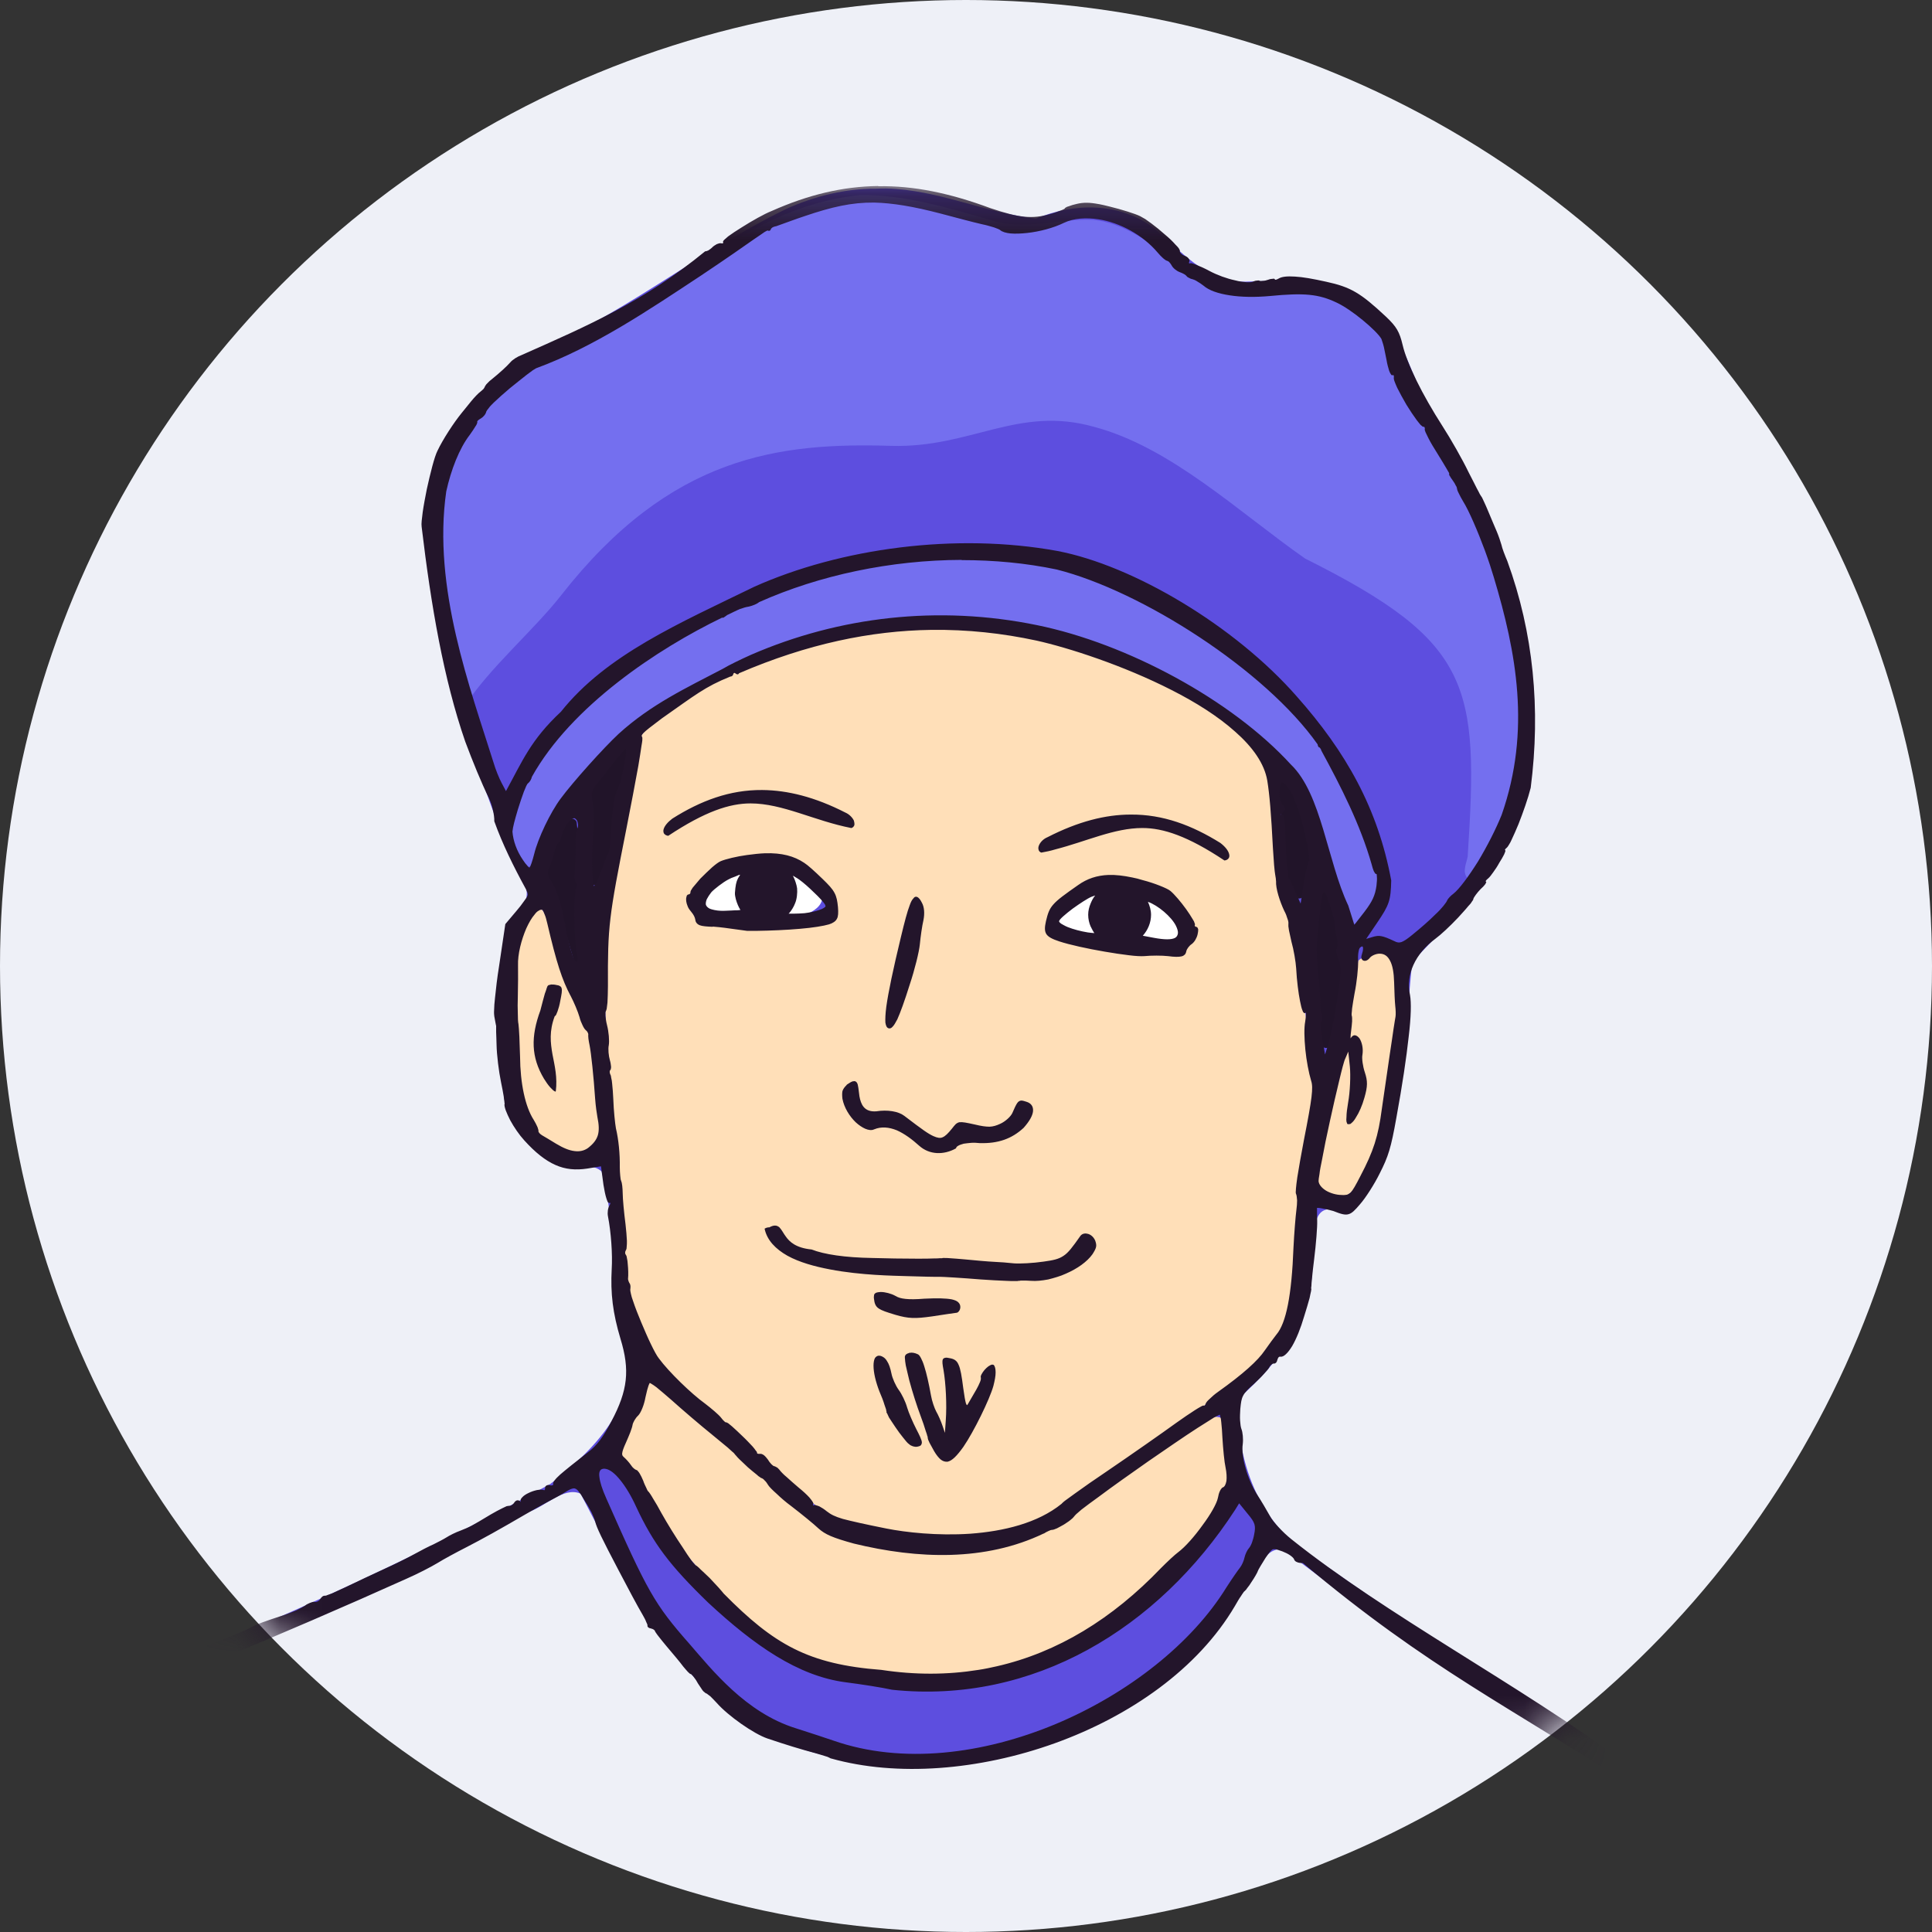
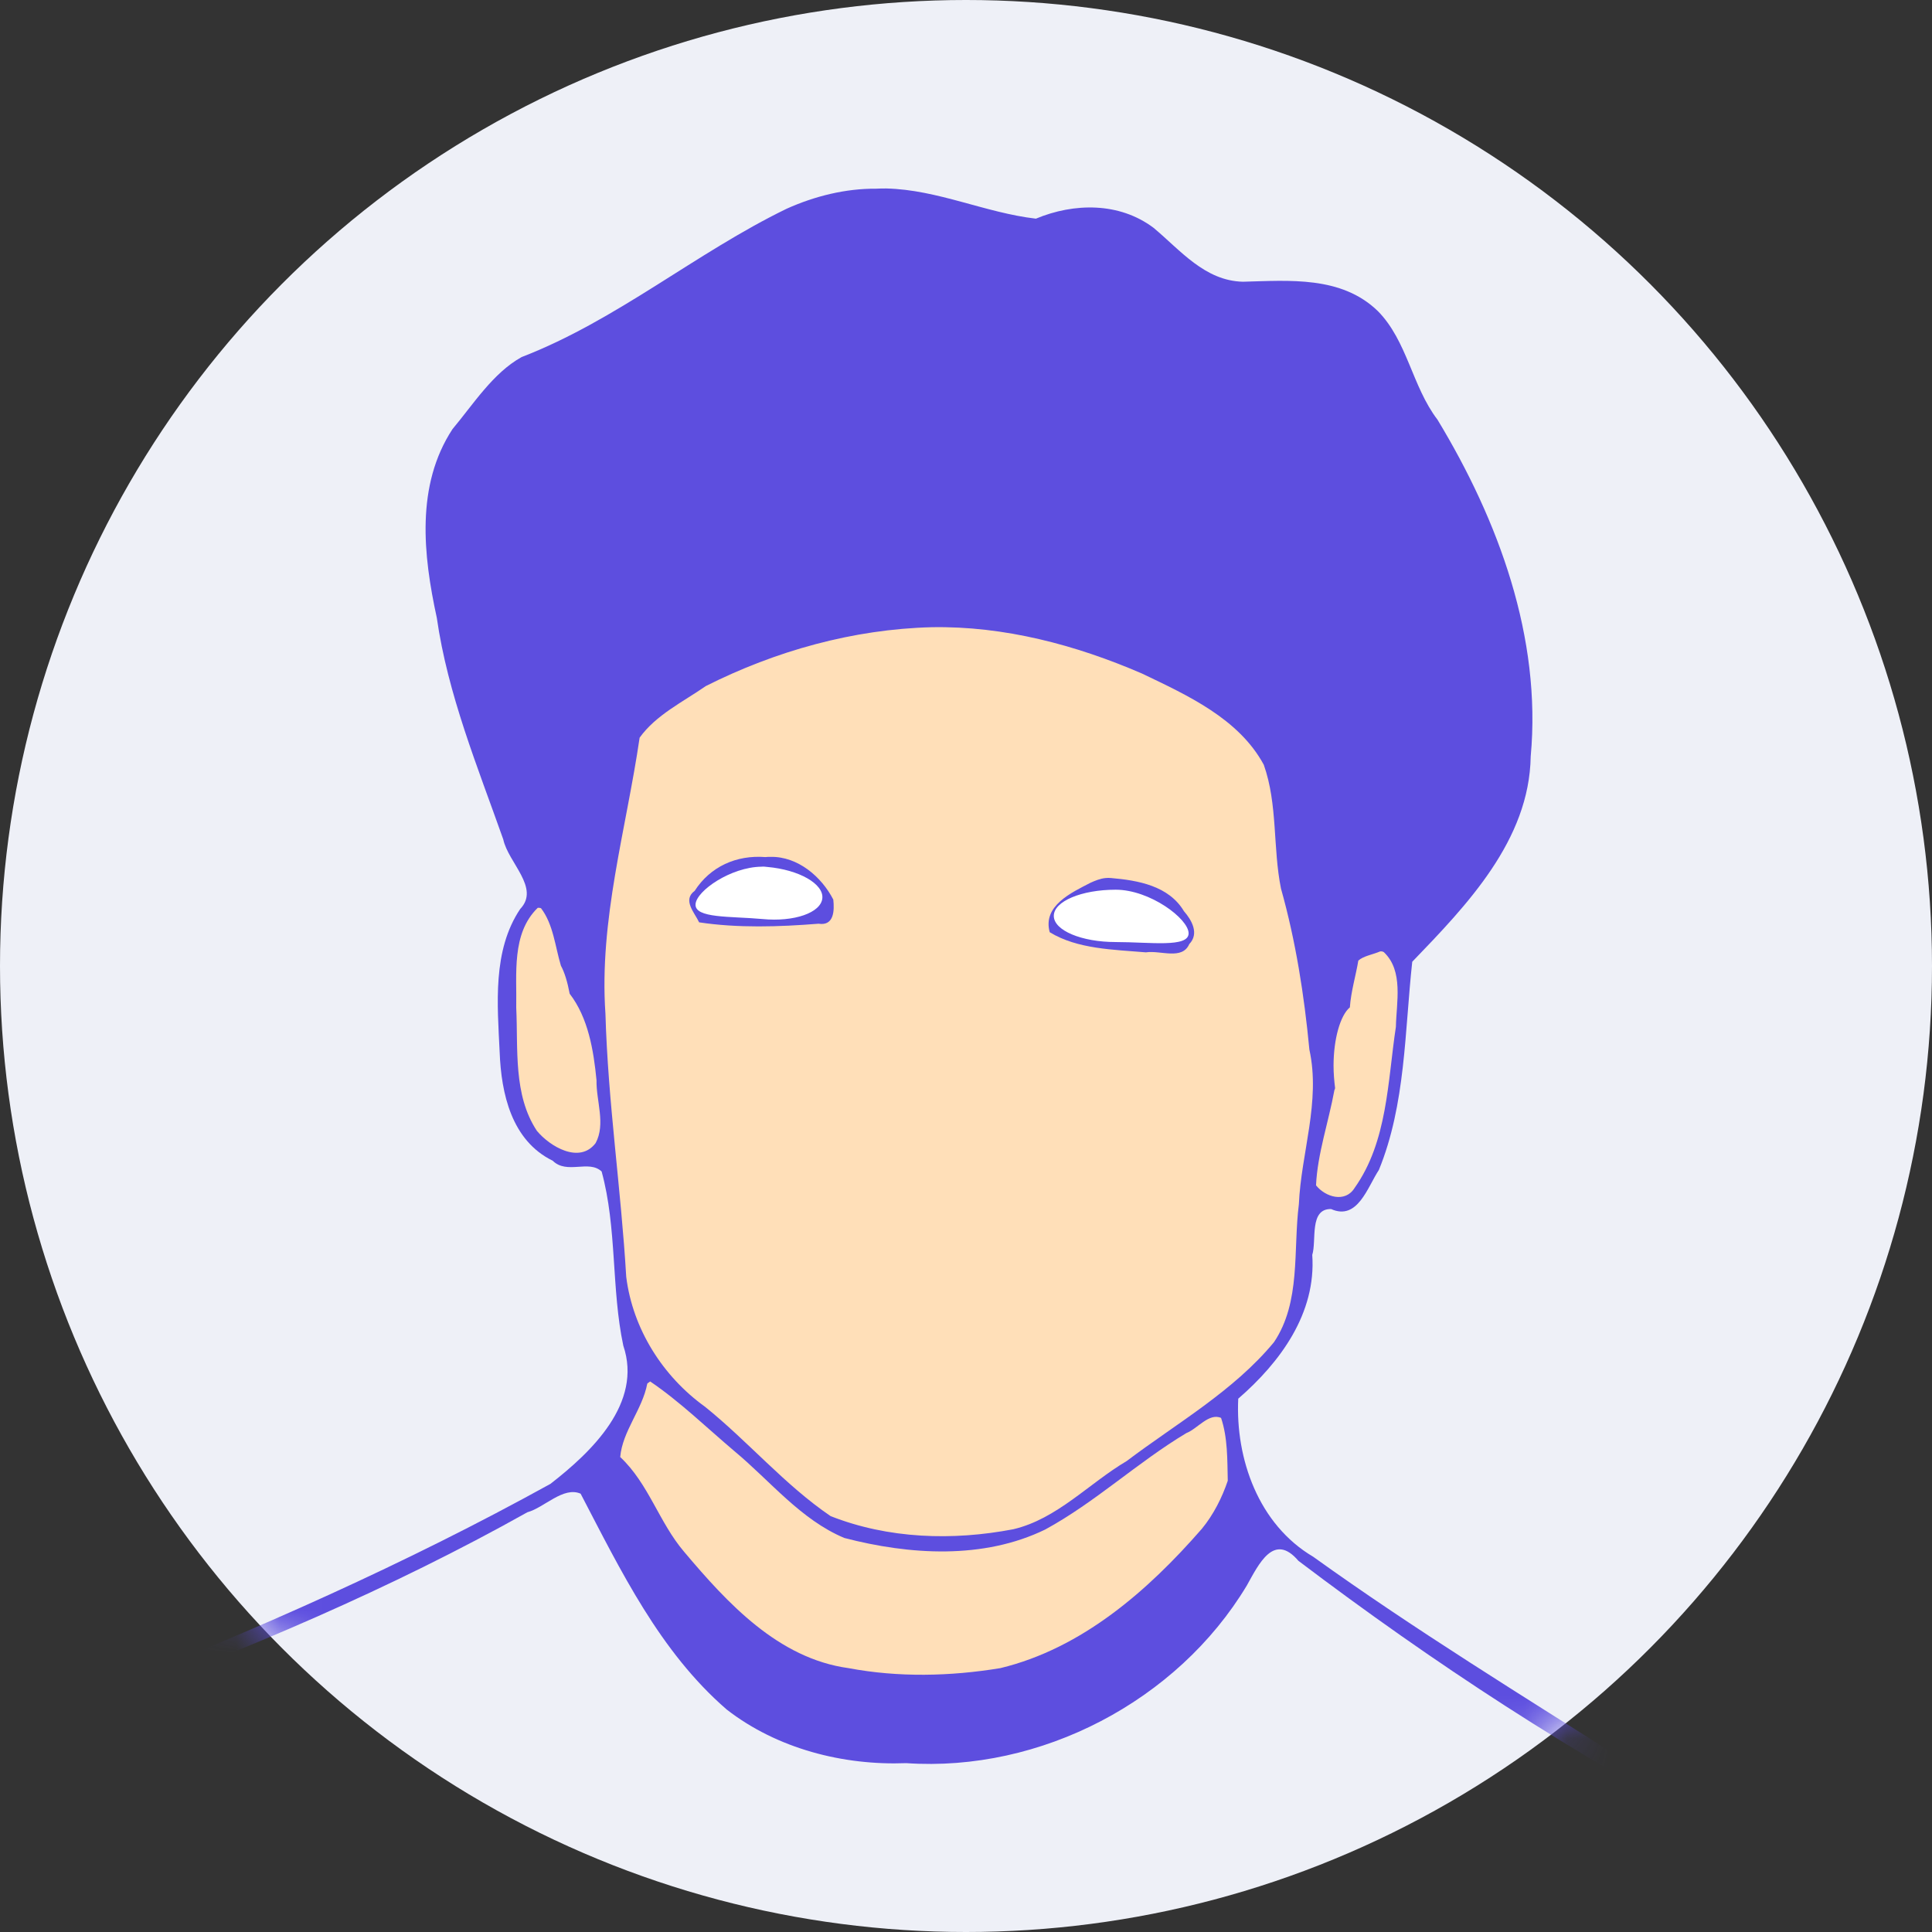
<svg xmlns="http://www.w3.org/2000/svg" xmlns:xlink="http://www.w3.org/1999/xlink" width="45" height="45" viewBox="0 0 45 45">
  <rect x="0" y="0" width="45" height="45" fill="#333333" stroke="none" />
  <defs>
    <circle id="m-av-10-a" cx="22.5" cy="22.5" r="22.5" />
-     <polygon id="m-av-10-c" points=".001 1.268 39.02 1.268 39.02 40 .001 40" />
  </defs>
  <g fill="none" fill-rule="evenodd">
    <mask id="m-av-10-b" fill="#fff">
      <use xlink:href="#m-av-10-a" />
    </mask>
    <use fill="#EEF0F7" xlink:href="#m-av-10-a" />
    <g mask="url(#m-av-10-b)">
      <g transform="translate(2 3)">
        <path fill="#5D4EDF" d="M18.644,1.39 C18.565,1.39 18.488,1.39 18.404,1.395 C17.696,1.39 16.977,1.567 16.32,1.863 C14.206,2.89 12.362,4.463 10.149,5.317 C9.482,5.687 9.024,6.417 8.54,6.994 C7.68,8.306 7.857,9.931 8.174,11.39 C8.43,13.177 9.122,14.854 9.722,16.551 C9.837,17.093 10.586,17.682 10.117,18.171 C9.466,19.141 9.586,20.395 9.638,21.505 C9.674,22.469 9.914,23.567 10.873,24.035 C11.206,24.363 11.712,24.005 12.013,24.286 C12.373,25.598 12.237,27.026 12.518,28.343 C12.972,29.682 11.774,30.822 10.821,31.562 C7.456,33.421 3.925,34.983 0.341,36.39 C0.065,36.338 -0.014,36.849 0.294,36.702 C3.712,35.437 7.097,34.01 10.284,32.223 C10.674,32.118 11.122,31.614 11.524,31.791 C12.461,33.587 13.368,35.469 14.925,36.817 C16.097,37.729 17.638,38.125 19.108,38.067 C22.237,38.281 25.42,36.625 27.04,33.931 C27.32,33.431 27.67,32.682 28.242,33.354 C31.378,35.729 34.69,37.901 38.18,39.713 C40.93,40.551 36.258,38.286 35.95,38.078 C33.477,36.505 30.972,34.973 28.586,33.259 C27.316,32.51 26.774,30.983 26.841,29.578 C27.821,28.729 28.66,27.587 28.565,26.229 C28.67,25.901 28.488,25.15 29.004,25.161 C29.622,25.437 29.852,24.65 30.117,24.25 C30.742,22.723 30.717,21.015 30.894,19.401 C32.165,18.083 33.622,16.573 33.653,14.619 C33.909,11.849 32.904,9.125 31.482,6.775 C30.889,5.999 30.78,4.942 30.092,4.245 C29.242,3.421 28.024,3.535 26.95,3.562 C26.06,3.541 25.493,2.827 24.868,2.306 C24.07,1.707 23.018,1.723 22.128,2.093 C20.956,1.958 19.837,1.417 18.644,1.39" />
        <path fill="#FFDFB8" d="M13.144,29.177 L13.086,29.218 L13.076,29.229 C12.961,29.833 12.498,30.333 12.446,30.937 C13.108,31.557 13.352,32.463 13.936,33.146 C14.941,34.338 16.128,35.63 17.764,35.854 C18.925,36.073 20.133,36.046 21.3,35.854 C23.201,35.395 24.737,34.051 25.993,32.609 C26.264,32.281 26.466,31.879 26.597,31.489 C26.586,30.999 26.597,30.489 26.441,30.026 C26.16,29.901 25.889,30.281 25.633,30.379 C24.493,31.062 23.513,31.989 22.346,32.625 C20.904,33.327 19.185,33.218 17.665,32.822 C16.649,32.395 15.941,31.494 15.108,30.802 C14.461,30.255 13.837,29.646 13.144,29.177 M30.144,19.161 C29.977,19.234 29.758,19.265 29.638,19.374 C29.581,19.718 29.466,20.098 29.441,20.463 C29.217,20.65 29.061,21.203 29.061,21.822 C29.061,21.999 29.076,22.177 29.097,22.343 C29.092,22.359 29.092,22.374 29.081,22.39 C28.946,23.13 28.685,23.879 28.653,24.609 C28.873,24.885 29.332,25.021 29.55,24.671 C30.32,23.589 30.32,22.187 30.513,20.917 C30.524,20.349 30.696,19.614 30.232,19.177 C30.206,19.161 30.174,19.155 30.144,19.161 M10.565,18.146 C10.55,18.141 10.534,18.146 10.524,18.146 C9.909,18.745 10.04,19.687 10.024,20.469 C10.07,21.427 9.95,22.499 10.504,23.338 C10.805,23.703 11.498,24.118 11.873,23.625 C12.113,23.182 11.884,22.641 11.894,22.161 C11.826,21.463 11.701,20.707 11.269,20.146 C11.217,19.87 11.149,19.646 11.065,19.494 C10.93,19.046 10.889,18.531 10.602,18.155 C10.592,18.15 10.576,18.146 10.565,18.146 M23.753,17.451 C23.794,17.447 23.837,17.447 23.878,17.451 C24.504,17.505 25.222,17.63 25.576,18.223 C25.758,18.431 25.936,18.745 25.701,18.989 C25.534,19.37 25.034,19.13 24.69,19.182 C23.941,19.118 23.097,19.109 22.45,18.713 C22.28,18.098 22.956,17.791 23.398,17.562 C23.513,17.51 23.628,17.463 23.753,17.451 M15.95,16.958 C16.581,16.947 17.133,17.417 17.409,17.953 C17.436,18.203 17.43,18.573 17.065,18.515 C16.144,18.589 15.185,18.619 14.284,18.483 C14.18,18.259 13.889,17.963 14.18,17.75 C14.545,17.182 15.154,16.911 15.826,16.963 C15.868,16.958 15.909,16.958 15.95,16.958 M19.701,11.609 C17.873,11.655 16.065,12.161 14.441,12.979 C13.909,13.349 13.28,13.65 12.898,14.182 C12.586,16.317 11.95,18.431 12.102,20.614 C12.16,22.666 12.466,24.693 12.586,26.739 C12.737,27.953 13.436,29.057 14.42,29.765 C15.43,30.578 16.274,31.583 17.346,32.313 C18.69,32.843 20.19,32.89 21.602,32.619 C22.622,32.379 23.362,31.551 24.242,31.031 C25.414,30.146 26.732,29.401 27.674,28.261 C28.305,27.322 28.117,26.118 28.253,25.051 C28.305,23.854 28.764,22.661 28.498,21.447 C28.378,20.182 28.18,18.917 27.837,17.698 C27.644,16.75 27.764,15.739 27.436,14.813 C26.852,13.734 25.653,13.193 24.597,12.687 C23.056,12.021 21.389,11.578 19.701,11.609" />
        <path fill="#FFF" d="M23.986,17.723 C23.19,17.723 22.545,17.994 22.545,18.333 C22.545,18.671 23.19,18.942 23.986,18.942 C24.785,18.942 25.685,19.078 25.685,18.739 C25.685,18.401 24.785,17.723 23.986,17.723 M15.733,17.187 C15.023,17.197 14.227,17.745 14.201,18.057 C14.17,18.395 15.018,18.338 15.758,18.406 C16.498,18.478 17.123,18.259 17.154,17.921 C17.185,17.587 16.613,17.259 15.873,17.193 C15.826,17.187 15.779,17.182 15.733,17.187" />
-         <path fill="#746FEF" d="M18.024,1.546 C16.633,1.682 15.352,2.353 14.253,3.186 C12.836,4.172 11.357,5.073 9.821,5.864 C8.795,6.593 8.243,7.833 8.139,9.057 C8.112,10.525 8.404,12.301 8.831,13.437 C9.384,12.573 10.441,11.672 11.071,10.864 C13.623,7.604 16.149,7.306 18.764,7.385 C20.612,7.437 21.712,6.442 23.483,6.942 C25.273,7.416 26.863,8.937 28.399,10.01 C32.295,11.958 32.445,12.953 32.185,16.953 C32.149,17.13 32.035,17.353 32.221,17.489 C32.409,17.577 32.551,17.358 32.617,17.218 C33.003,16.53 33.336,15.806 33.508,15.036 C33.827,13.5 33.555,11.91 33.112,10.426 C32.587,8.744 31.685,7.218 30.827,5.692 C30.54,5.177 30.289,4.62 29.852,4.208 C29.221,3.677 28.341,3.557 27.545,3.65 C26.821,3.686 26.051,3.568 25.461,3.109 C24.821,2.708 24.201,2.172 23.42,2.118 C22.628,2.093 21.816,2.39 21.04,2.114 C20.055,1.838 19.06,1.525 18.024,1.546" />
-         <path fill="#746FEF" d="M20.319,9.979 C17.509,10.005 14.758,11.061 12.514,12.729 C11.357,13.635 10.201,14.771 9.894,16.26 C9.878,16.593 9.986,17.02 10.29,17.192 C10.555,17.161 10.487,16.771 10.618,16.593 C11.075,15.463 11.971,14.563 12.903,13.784 C13.873,13.104 14.941,12.557 16.039,12.115 C18.951,11.009 22.299,11.224 25.05,12.687 C26.237,13.328 27.451,14.093 28.263,15.192 C28.815,16.151 28.957,17.281 29.394,18.291 C29.446,18.724 29.758,18.443 29.873,18.213 C30.149,17.875 30.201,17.395 29.982,17.005 C29.618,15.989 29.185,14.979 28.57,14.083 C27.394,12.645 25.81,11.583 24.154,10.771 C22.966,10.176 21.638,9.957 20.319,9.979" />
-         <path fill="#211429" d="M28.836,17.713 C28.82,17.713 28.806,17.718 28.79,17.718 C28.571,18.38 28.652,19.125 28.639,19.817 C28.67,20.338 28.639,20.874 28.79,21.374 C29.05,21.541 29.055,21.077 29.102,20.926 C29.347,19.89 29.29,18.781 28.935,17.776 C28.91,17.729 28.878,17.713 28.836,17.713 M11.306,16.073 C11.008,16.249 10.962,16.677 10.806,16.968 C10.618,17.254 10.774,17.546 10.894,17.817 C11.055,18.249 11.336,19.322 11.487,19.754 C11.774,19.874 11.415,18.801 11.446,18.645 C11.435,17.812 11.534,16.968 11.43,16.145 C11.41,16.093 11.358,16.062 11.306,16.073 M27.858,15.177 C27.623,15.317 27.779,15.661 27.826,15.869 C27.899,16.552 27.79,17.322 28.2,17.921 C28.472,17.989 28.415,17.568 28.476,17.401 C28.634,16.677 28.372,15.926 28.044,15.286 C27.998,15.229 27.935,15.166 27.858,15.177 M12.53,14.426 C12.222,14.692 11.972,15.068 11.732,15.401 C11.758,16.134 11.686,16.88 11.774,17.598 C12.034,17.729 12.055,17.297 12.128,17.14 C12.352,16.416 12.319,15.64 12.586,14.921 C12.596,14.776 12.768,14.468 12.53,14.426" />
        <g transform="translate(0 .065)">
          <mask id="m-av-10-d" fill="#fff">
            <use xlink:href="#m-av-10-c" />
          </mask>
          <path fill="#23152B" d="M12.04,31.148 C12.061,31.142 12.081,31.142 12.108,31.148 C12.206,31.164 12.326,31.257 12.446,31.408 C12.57,31.56 12.701,31.773 12.816,32.028 C13.217,32.888 13.597,33.393 14.493,34.262 C15.57,35.262 16.586,35.97 17.685,36.117 C18.056,36.164 18.55,36.241 18.78,36.293 C22.07,36.637 24.977,34.861 26.769,32.101 L26.862,31.95 L27.056,32.189 C27.144,32.293 27.196,32.366 27.217,32.434 C27.237,32.502 27.233,32.569 27.212,32.674 C27.201,32.741 27.18,32.809 27.16,32.866 C27.138,32.924 27.113,32.97 27.092,32.992 C27.05,33.038 27.004,33.137 26.986,33.216 C26.972,33.288 26.925,33.393 26.884,33.445 C26.842,33.497 26.696,33.705 26.566,33.908 C25.764,35.21 24.28,36.382 22.592,37.09 C20.909,37.793 19.018,38.038 17.409,37.476 C17.258,37.424 16.862,37.293 16.534,37.189 C15.368,36.825 14.586,35.83 14.056,35.221 C13.248,34.304 13.081,34.008 12.122,31.836 C12.024,31.617 11.972,31.45 11.961,31.336 C11.952,31.278 11.957,31.23 11.972,31.2 C11.986,31.169 12.009,31.153 12.04,31.148 L12.04,31.148 Z M13.133,29.148 L13.138,29.148 C13.149,29.153 13.16,29.158 13.176,29.169 C13.201,29.184 13.242,29.21 13.289,29.246 C13.378,29.32 13.504,29.424 13.633,29.538 C13.889,29.768 14.32,30.137 14.592,30.356 C14.728,30.47 14.857,30.574 14.952,30.653 C14.998,30.694 15.034,30.726 15.061,30.752 C15.076,30.762 15.086,30.773 15.097,30.784 C15.102,30.793 15.108,30.798 15.108,30.798 C15.118,30.809 15.128,30.825 15.149,30.845 C15.165,30.866 15.19,30.893 15.222,30.924 C15.28,30.976 15.346,31.044 15.42,31.112 C15.493,31.174 15.566,31.236 15.628,31.284 C15.653,31.309 15.68,31.33 15.701,31.341 C15.712,31.35 15.722,31.356 15.728,31.361 C15.737,31.361 15.742,31.366 15.748,31.366 C15.758,31.372 15.785,31.386 15.81,31.418 C15.842,31.445 15.868,31.486 15.894,31.528 C15.92,31.569 15.993,31.642 16.092,31.73 C16.185,31.82 16.305,31.924 16.425,32.012 C16.67,32.2 16.957,32.434 17.061,32.533 C17.217,32.674 17.394,32.752 17.889,32.888 C19.384,33.252 20.952,33.304 22.31,32.653 L22.316,32.653 C22.346,32.632 22.384,32.612 22.42,32.596 C22.452,32.58 22.482,32.569 22.504,32.569 C22.529,32.569 22.57,32.554 22.618,32.533 C22.67,32.508 22.722,32.476 22.78,32.445 C22.832,32.408 22.889,32.377 22.93,32.341 C22.972,32.309 23.004,32.278 23.018,32.257 C23.024,32.246 23.045,32.226 23.07,32.2 C23.102,32.174 23.144,32.137 23.19,32.096 C23.294,32.017 23.43,31.913 23.592,31.798 C23.909,31.56 24.332,31.262 24.748,30.97 C25.165,30.684 25.576,30.398 25.894,30.194 C26.05,30.096 26.18,30.012 26.274,29.954 C26.32,29.929 26.357,29.908 26.384,29.898 C26.394,29.893 26.404,29.888 26.409,29.888 L26.414,29.888 C26.414,29.893 26.42,29.913 26.425,29.94 C26.436,29.97 26.441,30.012 26.446,30.065 C26.457,30.164 26.466,30.288 26.472,30.418 C26.488,30.684 26.518,30.997 26.545,31.112 C26.57,31.236 26.576,31.345 26.566,31.429 C26.55,31.512 26.524,31.564 26.482,31.58 C26.466,31.585 26.457,31.596 26.446,31.612 C26.436,31.621 26.425,31.642 26.414,31.664 C26.394,31.705 26.378,31.762 26.368,31.82 C26.342,31.954 26.196,32.21 26.009,32.46 C25.826,32.716 25.608,32.965 25.441,33.09 C25.362,33.148 25.185,33.314 25.04,33.46 C23.909,34.642 22.628,35.424 21.217,35.746 C21.076,35.778 20.93,35.809 20.789,35.83 C20.07,35.945 19.316,35.95 18.529,35.83 C16.826,35.7 16.024,35.236 14.857,34.053 C14.837,34.028 14.794,33.976 14.733,33.908 C14.676,33.845 14.602,33.768 14.529,33.689 C14.452,33.617 14.378,33.544 14.32,33.492 C14.294,33.465 14.269,33.44 14.248,33.424 C14.237,33.418 14.233,33.408 14.228,33.408 C14.217,33.402 14.212,33.397 14.206,33.397 C14.206,33.397 14.201,33.393 14.196,33.386 C14.19,33.382 14.18,33.377 14.176,33.366 C14.154,33.345 14.128,33.314 14.102,33.278 C14.045,33.2 13.977,33.096 13.9,32.976 C13.737,32.736 13.55,32.434 13.404,32.174 C13.337,32.049 13.269,31.929 13.212,31.841 C13.185,31.798 13.165,31.757 13.144,31.73 C13.138,31.72 13.128,31.71 13.122,31.7 C13.118,31.689 13.113,31.684 13.108,31.684 C13.102,31.678 13.097,31.669 13.086,31.658 C13.076,31.642 13.066,31.621 13.056,31.596 C13.034,31.549 13.004,31.492 12.982,31.424 C12.956,31.361 12.925,31.298 12.9,31.257 C12.884,31.23 12.873,31.216 12.857,31.2 C12.846,31.184 12.837,31.174 12.821,31.174 C12.81,31.169 12.785,31.158 12.764,31.137 C12.737,31.117 12.717,31.09 12.696,31.06 C12.653,30.997 12.581,30.918 12.534,30.877 C12.518,30.861 12.504,30.85 12.498,30.836 C12.493,30.82 12.488,30.804 12.493,30.778 C12.498,30.732 12.524,30.658 12.581,30.533 C12.618,30.454 12.649,30.372 12.68,30.298 C12.706,30.226 12.728,30.164 12.733,30.126 C12.742,30.069 12.8,29.965 12.862,29.908 C12.894,29.877 12.93,29.814 12.961,29.736 C12.993,29.658 13.018,29.569 13.034,29.481 C13.056,29.398 13.07,29.314 13.092,29.252 C13.102,29.221 13.108,29.194 13.118,29.178 C13.122,29.169 13.122,29.164 13.128,29.158 C13.128,29.153 13.133,29.148 13.133,29.148 L13.133,29.148 Z M18.461,28.512 C18.425,28.517 18.4,28.538 18.378,28.569 C18.357,28.612 18.346,28.669 18.346,28.746 C18.346,28.902 18.394,29.112 18.482,29.341 C18.534,29.46 18.576,29.569 18.602,29.658 C18.618,29.7 18.628,29.736 18.638,29.762 C18.638,29.778 18.644,29.788 18.644,29.798 C18.649,29.804 18.649,29.809 18.649,29.809 C18.644,29.82 18.649,29.825 18.649,29.836 C18.653,29.841 18.66,29.85 18.665,29.861 C18.676,29.888 18.69,29.913 18.706,29.95 C18.748,30.012 18.8,30.096 18.857,30.178 C18.914,30.262 18.977,30.35 19.034,30.418 C19.092,30.492 19.138,30.549 19.176,30.574 C19.222,30.617 19.305,30.642 19.362,30.632 C19.4,30.626 19.425,30.617 19.446,30.601 C19.461,30.585 19.472,30.56 19.472,30.528 C19.466,30.465 19.42,30.372 19.342,30.221 C19.264,30.069 19.165,29.841 19.128,29.716 C19.092,29.585 19.004,29.402 18.93,29.304 C18.862,29.21 18.785,29.038 18.764,28.929 C18.737,28.798 18.706,28.705 18.66,28.637 C18.618,28.565 18.561,28.528 18.498,28.512 L18.493,28.522 L18.493,28.512 L18.461,28.512 Z M19.18,28.44 L19.18,28.445 L19.176,28.445 L19.176,28.45 C19.122,28.46 19.086,28.486 19.076,28.533 C19.076,28.554 19.076,28.58 19.081,28.612 C19.081,28.648 19.092,28.689 19.097,28.736 C19.118,28.836 19.149,28.954 19.18,29.09 C19.253,29.361 19.352,29.674 19.446,29.924 C19.493,30.049 19.534,30.169 19.561,30.262 C19.576,30.309 19.592,30.345 19.597,30.377 C19.602,30.386 19.608,30.402 19.608,30.408 L19.608,30.424 C19.608,30.429 19.608,30.434 19.613,30.445 C19.613,30.45 19.618,30.46 19.618,30.47 C19.628,30.486 19.638,30.512 19.649,30.538 C19.68,30.596 19.717,30.664 19.758,30.736 C19.81,30.825 19.862,30.888 19.909,30.929 C19.961,30.97 20.013,30.986 20.07,30.981 C20.176,30.96 20.289,30.845 20.441,30.632 C20.68,30.284 21.05,29.533 21.138,29.216 C21.17,29.09 21.19,28.986 21.19,28.902 C21.19,28.82 21.176,28.757 21.144,28.726 C21.133,28.72 21.122,28.72 21.113,28.72 L21.102,28.72 C21.076,28.726 21.05,28.741 21.018,28.762 C20.986,28.788 20.956,28.814 20.93,28.845 C20.904,28.877 20.878,28.913 20.862,28.945 C20.846,28.976 20.837,29.002 20.846,29.022 L20.846,29.06 C20.842,29.08 20.837,29.101 20.826,29.126 C20.805,29.178 20.774,29.241 20.742,29.298 C20.67,29.424 20.581,29.574 20.545,29.637 C20.54,29.648 20.534,29.653 20.529,29.658 L20.524,29.664 C20.518,29.664 20.518,29.658 20.513,29.653 C20.509,29.648 20.504,29.637 20.498,29.621 C20.482,29.565 20.461,29.454 20.436,29.268 C20.4,28.986 20.373,28.82 20.326,28.72 C20.285,28.621 20.217,28.585 20.118,28.569 C20.076,28.56 20.045,28.554 20.018,28.56 C19.993,28.565 19.972,28.574 19.961,28.596 C19.941,28.642 19.952,28.716 19.977,28.85 C20.029,29.153 20.056,29.653 20.029,30.017 L20.009,30.309 L19.956,30.153 C19.92,30.044 19.852,29.888 19.805,29.809 C19.764,29.732 19.706,29.565 19.685,29.44 C19.633,29.153 19.581,28.924 19.529,28.762 C19.504,28.678 19.477,28.617 19.452,28.569 C19.425,28.517 19.4,28.486 19.373,28.476 C19.305,28.445 19.242,28.434 19.19,28.445 L19.185,28.445 C19.185,28.445 19.185,28.44 19.18,28.44 L19.18,28.44 Z M18.513,27.028 C18.446,27.033 18.404,27.038 18.378,27.064 C18.362,27.08 18.357,27.096 18.357,27.117 C18.352,27.137 18.352,27.164 18.357,27.189 C18.368,27.288 18.389,27.356 18.461,27.408 C18.534,27.46 18.649,27.497 18.857,27.56 C19.16,27.648 19.31,27.653 19.712,27.596 C19.982,27.554 20.237,27.517 20.28,27.512 C20.3,27.512 20.326,27.492 20.342,27.465 C20.357,27.445 20.368,27.413 20.368,27.377 C20.368,27.336 20.352,27.298 20.32,27.268 C20.289,27.236 20.237,27.216 20.17,27.2 C20.034,27.174 19.826,27.169 19.529,27.184 C19.332,27.2 19.196,27.2 19.092,27.189 C18.986,27.178 18.92,27.158 18.852,27.117 C18.758,27.064 18.613,27.028 18.518,27.028 L18.513,27.028 Z M16.045,25.481 C16.009,25.481 15.966,25.497 15.92,25.522 C15.884,25.522 15.852,25.528 15.816,25.549 C15.81,25.549 15.81,25.554 15.81,25.56 C15.868,25.825 16.066,26.028 16.342,26.184 C16.618,26.336 16.972,26.434 17.332,26.502 C18.061,26.642 18.826,26.648 19.097,26.658 C19.446,26.669 19.8,26.678 19.884,26.674 C19.972,26.674 20.404,26.7 20.846,26.736 C21.066,26.752 21.274,26.762 21.425,26.768 C21.504,26.773 21.57,26.773 21.618,26.773 L21.676,26.773 L21.69,26.773 L21.701,26.773 C21.706,26.768 21.722,26.768 21.742,26.768 C21.758,26.762 21.785,26.762 21.816,26.762 C21.868,26.762 21.941,26.762 22.013,26.768 C22.138,26.778 22.274,26.762 22.414,26.736 C22.482,26.72 22.55,26.7 22.622,26.678 C22.69,26.658 22.758,26.632 22.826,26.601 C23.092,26.486 23.32,26.325 23.446,26.148 C23.493,26.074 23.518,26.028 23.529,25.981 C23.54,25.934 23.529,25.888 23.509,25.83 C23.472,25.746 23.409,25.694 23.342,25.674 L23.337,25.674 C23.269,25.653 23.196,25.669 23.154,25.736 C22.982,25.981 22.884,26.112 22.774,26.184 C22.66,26.262 22.54,26.288 22.31,26.32 C22.066,26.356 21.753,26.372 21.618,26.361 C21.482,26.345 21.269,26.33 21.149,26.325 C21.029,26.32 20.722,26.293 20.466,26.268 C20.337,26.257 20.217,26.246 20.122,26.241 C20.076,26.236 20.034,26.236 20.004,26.236 L19.966,26.236 C19.956,26.236 19.952,26.236 19.946,26.241 L19.93,26.241 L19.894,26.241 C19.862,26.246 19.821,26.246 19.769,26.246 C19.665,26.252 19.518,26.252 19.362,26.252 C19.04,26.252 18.644,26.246 18.32,26.236 C17.685,26.226 17.196,26.153 16.904,26.038 C16.54,26.002 16.389,25.861 16.3,25.732 C16.253,25.669 16.222,25.606 16.185,25.56 C16.165,25.533 16.149,25.512 16.124,25.502 C16.102,25.486 16.076,25.481 16.045,25.481 L16.045,25.481 Z M17.914,22.117 C17.9,22.117 17.889,22.117 17.873,22.121 L17.862,22.121 C17.826,22.132 17.785,22.158 17.722,22.2 L17.722,22.205 C17.67,22.257 17.638,22.298 17.622,22.35 C17.613,22.398 17.613,22.454 17.622,22.528 C17.66,22.732 17.785,22.934 17.93,23.074 C18.004,23.142 18.081,23.194 18.154,23.226 C18.228,23.257 18.3,23.268 18.357,23.241 C18.529,23.169 18.706,23.189 18.889,23.262 C19.066,23.341 19.242,23.47 19.409,23.621 C19.649,23.836 19.982,23.841 20.264,23.684 L20.269,23.678 L20.269,23.674 C20.274,23.658 20.289,23.637 20.32,23.621 C20.352,23.601 20.394,23.59 20.446,23.574 C20.498,23.565 20.561,23.56 20.622,23.554 C20.685,23.549 20.753,23.554 20.816,23.56 C21.248,23.574 21.566,23.46 21.842,23.205 C21.977,23.053 22.05,22.924 22.061,22.82 C22.066,22.762 22.056,22.716 22.029,22.678 C22.004,22.642 21.961,22.612 21.904,22.596 C21.862,22.58 21.826,22.574 21.8,22.569 C21.753,22.569 21.722,22.585 21.69,22.632 C21.66,22.678 21.628,22.746 21.581,22.856 C21.545,22.94 21.414,23.06 21.294,23.112 C21.206,23.153 21.133,23.174 21.05,23.178 C20.961,23.178 20.857,23.164 20.701,23.126 C20.513,23.085 20.42,23.065 20.346,23.074 C20.316,23.08 20.285,23.096 20.258,23.121 C20.233,23.148 20.206,23.178 20.17,23.226 C20.081,23.336 20.018,23.398 19.956,23.424 C19.9,23.45 19.837,23.44 19.742,23.398 C19.618,23.341 19.504,23.262 19.061,22.924 C18.925,22.82 18.67,22.778 18.409,22.82 C18.264,22.83 18.176,22.788 18.118,22.72 C18.061,22.653 18.034,22.56 18.018,22.47 C18.004,22.377 17.998,22.284 17.982,22.216 C17.977,22.184 17.966,22.158 17.946,22.137 C17.936,22.126 17.925,22.121 17.914,22.121 L17.914,22.117 Z M10.837,19.866 C10.821,19.872 10.805,19.872 10.794,19.877 C10.78,19.877 10.769,19.882 10.764,19.893 C10.758,19.897 10.753,19.902 10.748,19.913 C10.742,19.924 10.742,19.934 10.733,19.954 C10.722,19.986 10.712,20.028 10.69,20.08 C10.66,20.184 10.624,20.325 10.586,20.47 C10.362,21.08 10.368,21.554 10.67,22.06 C10.717,22.137 10.769,22.21 10.816,22.262 L10.884,22.33 C10.904,22.345 10.92,22.356 10.936,22.361 C10.941,22.361 10.946,22.356 10.946,22.35 C10.986,22.028 10.92,21.762 10.868,21.492 C10.821,21.221 10.79,20.95 10.92,20.606 C10.93,20.601 10.941,20.59 10.952,20.574 C10.961,20.554 10.972,20.522 10.986,20.492 C11.009,20.429 11.034,20.341 11.05,20.246 C11.081,20.09 11.097,20.008 11.081,19.954 C11.076,19.929 11.061,19.913 11.04,19.902 C11.018,19.888 10.993,19.882 10.957,19.877 C10.914,19.866 10.878,19.866 10.842,19.866 L10.837,19.866 Z M29.733,18.981 C29.737,18.981 29.742,18.986 29.742,18.992 C29.748,19.002 29.748,19.012 29.748,19.033 C29.748,19.064 29.737,19.117 29.717,19.178 C29.706,19.21 29.706,19.241 29.712,19.262 C29.722,19.284 29.737,19.304 29.758,19.309 C29.8,19.325 29.852,19.309 29.9,19.252 C29.941,19.194 30.05,19.148 30.133,19.148 C30.242,19.148 30.32,19.2 30.378,19.314 C30.436,19.424 30.466,19.59 30.472,19.82 C30.477,20.033 30.488,20.273 30.498,20.366 C30.509,20.454 30.513,20.569 30.504,20.617 C30.498,20.642 30.482,20.752 30.457,20.908 C30.436,21.065 30.404,21.268 30.373,21.476 C30.31,21.898 30.228,22.481 30.185,22.768 C30.102,23.402 29.993,23.746 29.685,24.33 C29.576,24.544 29.513,24.653 29.461,24.71 C29.43,24.736 29.404,24.752 29.373,24.762 C29.342,24.768 29.3,24.773 29.248,24.768 C29.124,24.768 28.986,24.726 28.889,24.669 C28.785,24.606 28.717,24.522 28.712,24.445 C28.712,24.424 28.717,24.366 28.733,24.284 C28.742,24.194 28.764,24.085 28.79,23.96 C28.837,23.7 28.904,23.372 28.977,23.044 C29.05,22.716 29.124,22.382 29.19,22.117 C29.222,21.986 29.248,21.872 29.274,21.778 C29.3,21.689 29.316,21.626 29.332,21.596 L29.404,21.429 L29.441,21.778 C29.461,21.986 29.446,22.366 29.4,22.617 C29.378,22.746 29.362,22.866 29.362,22.95 C29.357,22.997 29.357,23.033 29.362,23.06 C29.368,23.074 29.368,23.085 29.373,23.09 C29.373,23.101 29.378,23.112 29.389,23.117 C29.4,23.121 29.414,23.121 29.436,23.117 C29.452,23.117 29.466,23.106 29.482,23.09 C29.513,23.065 29.55,23.022 29.581,22.965 C29.653,22.856 29.728,22.689 29.78,22.502 C29.857,22.236 29.857,22.117 29.79,21.913 C29.742,21.773 29.717,21.585 29.733,21.508 C29.758,21.356 29.722,21.21 29.665,21.121 C29.633,21.08 29.597,21.053 29.561,21.049 C29.524,21.044 29.488,21.069 29.457,21.121 L29.457,21.101 C29.457,21.065 29.461,21.008 29.472,20.934 C29.482,20.861 29.488,20.788 29.493,20.726 L29.493,20.648 C29.493,20.626 29.488,20.612 29.488,20.601 C29.488,20.596 29.482,20.59 29.482,20.58 L29.482,20.544 C29.488,20.512 29.488,20.47 29.493,20.424 C29.509,20.325 29.524,20.205 29.55,20.074 C29.602,19.82 29.638,19.481 29.633,19.32 C29.628,19.226 29.633,19.148 29.644,19.096 C29.653,19.038 29.67,19.008 29.696,18.992 C29.712,18.981 29.728,18.976 29.733,18.981 L29.733,18.981 Z M10.628,18.126 L10.633,18.126 L10.638,18.132 C10.638,18.137 10.644,18.142 10.649,18.148 C10.66,18.169 10.67,18.189 10.68,18.221 C10.706,18.278 10.728,18.356 10.748,18.445 C10.961,19.356 11.092,19.762 11.294,20.137 C11.368,20.278 11.461,20.497 11.498,20.626 C11.513,20.689 11.54,20.757 11.566,20.809 C11.592,20.866 11.618,20.908 11.644,20.929 C11.665,20.945 11.68,20.965 11.69,20.986 C11.701,21.008 11.706,21.028 11.701,21.038 C11.701,21.06 11.701,21.09 11.706,21.132 C11.712,21.178 11.722,21.232 11.733,21.284 C11.769,21.465 11.826,21.997 11.862,22.528 C11.873,22.684 11.9,22.877 11.914,22.95 C11.952,23.132 11.957,23.268 11.925,23.377 C11.889,23.492 11.816,23.58 11.696,23.674 C11.608,23.736 11.504,23.762 11.384,23.746 C11.258,23.732 11.118,23.674 10.952,23.574 C10.826,23.497 10.68,23.408 10.624,23.377 C10.597,23.361 10.576,23.341 10.561,23.325 C10.545,23.304 10.54,23.288 10.54,23.278 C10.545,23.262 10.54,23.252 10.534,23.236 C10.529,23.216 10.524,23.194 10.513,23.174 C10.493,23.126 10.461,23.069 10.43,23.017 C10.233,22.71 10.118,22.169 10.113,21.544 C10.108,21.382 10.102,21.216 10.097,21.08 C10.092,20.945 10.081,20.836 10.076,20.788 C10.066,20.746 10.061,20.653 10.061,20.538 C10.056,20.424 10.056,20.288 10.061,20.158 C10.066,19.897 10.07,19.564 10.066,19.424 C10.056,19.158 10.144,18.825 10.258,18.56 C10.32,18.424 10.384,18.314 10.452,18.236 C10.482,18.194 10.513,18.164 10.545,18.148 C10.576,18.126 10.602,18.121 10.628,18.126 L10.628,18.126 Z M24.737,17.94 C24.972,18.022 25.285,18.288 25.389,18.497 C25.425,18.569 25.441,18.632 25.436,18.674 C25.43,18.72 25.409,18.757 25.373,18.778 C25.29,18.825 25.124,18.825 24.873,18.778 L24.618,18.73 C24.737,18.596 24.81,18.424 24.81,18.241 C24.81,18.137 24.78,18.033 24.737,17.94 L24.737,17.94 Z M19.357,17.825 C19.342,17.82 19.326,17.82 19.316,17.825 C19.3,17.83 19.285,17.845 19.274,17.861 C19.242,17.893 19.217,17.94 19.19,18.017 C19.133,18.164 19.07,18.402 18.986,18.752 C18.8,19.522 18.69,20.049 18.644,20.382 C18.622,20.549 18.618,20.669 18.622,20.752 C18.628,20.793 18.638,20.825 18.649,20.845 C18.665,20.872 18.68,20.882 18.706,20.888 C18.733,20.893 18.764,20.882 18.794,20.845 C18.826,20.814 18.857,20.757 18.9,20.678 C18.972,20.517 19.066,20.262 19.19,19.866 C19.305,19.522 19.409,19.101 19.425,18.929 C19.441,18.757 19.477,18.502 19.509,18.366 C19.54,18.21 19.529,18.06 19.472,17.96 C19.436,17.888 19.4,17.841 19.357,17.825 L19.357,17.825 Z M23.509,17.793 C23.461,17.85 23.43,17.913 23.404,17.976 C23.368,18.06 23.346,18.148 23.346,18.241 C23.346,18.341 23.368,18.434 23.404,18.517 C23.409,18.522 23.409,18.528 23.414,18.533 C23.42,18.549 23.43,18.569 23.441,18.585 L23.441,18.59 C23.457,18.612 23.466,18.637 23.482,18.658 C23.488,18.664 23.488,18.669 23.493,18.669 C23.436,18.664 23.414,18.664 23.337,18.653 C23.17,18.626 22.998,18.58 22.868,18.528 C22.805,18.502 22.753,18.47 22.717,18.45 C22.696,18.434 22.685,18.424 22.676,18.413 C22.67,18.402 22.665,18.393 22.67,18.386 C22.67,18.382 22.68,18.366 22.696,18.345 C22.712,18.325 22.737,18.304 22.764,18.278 C22.821,18.226 22.9,18.164 22.982,18.101 C23.149,17.981 23.337,17.856 23.43,17.82 C23.461,17.809 23.482,17.804 23.509,17.793 L23.509,17.793 Z M28.846,17.72 L28.852,17.72 L28.857,17.726 C28.862,17.73 28.868,17.736 28.873,17.746 C28.884,17.762 28.894,17.788 28.904,17.82 C28.93,17.882 28.961,17.96 28.986,18.049 C29.018,18.137 29.045,18.23 29.061,18.309 C29.081,18.393 29.092,18.46 29.092,18.497 C29.092,18.512 29.097,18.549 29.102,18.601 C29.113,18.648 29.124,18.705 29.133,18.768 C29.149,18.825 29.154,18.882 29.154,18.934 C29.154,18.954 29.154,18.976 29.149,18.992 C29.144,19.008 29.144,19.022 29.138,19.022 C29.128,19.033 29.124,19.049 29.124,19.064 C29.124,19.08 29.124,19.101 29.128,19.126 C29.133,19.169 29.154,19.226 29.176,19.278 C29.212,19.356 29.228,19.434 29.222,19.569 C29.222,19.705 29.196,19.897 29.149,20.2 C29.086,20.606 28.993,21.074 28.946,21.236 L28.862,21.497 L28.837,21.341 C28.8,21.158 28.78,21.008 28.769,20.898 C28.769,20.845 28.764,20.798 28.769,20.768 C28.769,20.752 28.769,20.741 28.774,20.732 C28.774,20.726 28.78,20.72 28.78,20.72 C28.79,20.716 28.794,20.705 28.794,20.694 C28.8,20.684 28.8,20.669 28.8,20.658 C28.8,20.626 28.794,20.596 28.785,20.56 C28.764,20.492 28.748,20.341 28.748,20.221 C28.753,20.096 28.733,19.814 28.701,19.59 C28.676,19.366 28.66,19.053 28.676,18.893 C28.722,18.366 28.753,18.064 28.78,17.902 C28.79,17.82 28.805,17.768 28.816,17.746 C28.821,17.73 28.826,17.726 28.832,17.72 C28.837,17.72 28.842,17.716 28.846,17.72 L28.846,17.72 Z M16.466,17.336 L16.472,17.336 C16.488,17.341 16.504,17.35 16.518,17.361 C16.556,17.382 16.597,17.408 16.624,17.429 C16.712,17.492 16.842,17.606 16.957,17.72 C17.076,17.83 17.18,17.945 17.212,17.997 C17.217,18.008 17.222,18.017 17.222,18.022 C17.228,18.033 17.228,18.044 17.228,18.044 C17.228,18.053 17.212,18.069 17.185,18.085 C17.16,18.101 17.124,18.117 17.076,18.132 C16.986,18.164 16.868,18.189 16.737,18.205 C16.665,18.21 16.57,18.216 16.488,18.216 L16.394,18.216 L16.368,18.216 L16.384,18.2 C16.425,18.158 16.493,18.049 16.518,17.976 C16.561,17.882 16.576,17.726 16.566,17.626 C16.556,17.544 16.513,17.418 16.477,17.35 C16.472,17.345 16.472,17.341 16.466,17.336 L16.466,17.336 Z M23.821,17.314 C23.545,17.325 23.32,17.402 23.113,17.549 C22.8,17.768 22.633,17.888 22.534,18.002 C22.436,18.112 22.404,18.216 22.362,18.393 C22.332,18.528 22.326,18.621 22.373,18.694 C22.42,18.762 22.513,18.809 22.67,18.861 C22.909,18.94 23.332,19.033 23.733,19.101 C23.936,19.137 24.128,19.164 24.29,19.184 C24.452,19.205 24.581,19.21 24.653,19.205 C24.816,19.189 25.061,19.189 25.206,19.205 C25.357,19.226 25.457,19.226 25.524,19.21 C25.561,19.2 25.581,19.184 25.602,19.164 C25.618,19.142 25.628,19.117 25.633,19.085 C25.644,19.038 25.701,18.96 25.758,18.924 C25.821,18.877 25.873,18.788 25.894,18.7 C25.904,18.658 25.909,18.617 25.909,18.585 C25.904,18.569 25.9,18.554 25.894,18.544 C25.884,18.533 25.873,18.522 25.857,18.522 C25.842,18.517 25.837,18.512 25.832,18.508 C25.826,18.497 25.826,18.492 25.832,18.481 L25.832,18.454 C25.832,18.45 25.826,18.44 25.821,18.429 C25.816,18.402 25.8,18.377 25.78,18.345 C25.742,18.278 25.685,18.194 25.628,18.112 C25.504,17.94 25.352,17.762 25.264,17.689 C25.222,17.653 25.133,17.612 25.013,17.564 C24.894,17.517 24.753,17.47 24.613,17.434 C24.529,17.408 24.446,17.386 24.368,17.372 C24.165,17.33 23.986,17.309 23.821,17.314 L23.821,17.314 Z M15.237,17.309 C15.237,17.314 15.233,17.325 15.228,17.33 C15.17,17.413 15.144,17.486 15.128,17.621 C15.118,17.72 15.113,17.752 15.124,17.809 C15.138,17.897 15.176,18.002 15.217,18.08 C15.228,18.096 15.237,18.112 15.242,18.126 L15.248,18.132 L15.237,18.132 C15.228,18.132 15.212,18.132 15.19,18.137 C15.154,18.137 15.102,18.137 15.045,18.142 C14.936,18.148 14.816,18.153 14.774,18.148 C14.742,18.148 14.696,18.142 14.644,18.132 C14.597,18.121 14.556,18.112 14.534,18.101 C14.488,18.08 14.452,18.044 14.441,18.008 C14.436,17.976 14.441,17.934 14.461,17.882 C14.488,17.83 14.524,17.773 14.566,17.72 C14.628,17.648 14.846,17.481 14.957,17.424 C14.993,17.402 15.061,17.372 15.128,17.35 C15.16,17.336 15.19,17.325 15.212,17.314 C15.222,17.314 15.233,17.309 15.237,17.309 L15.237,17.309 Z M15.821,16.809 C15.69,16.814 15.55,16.83 15.4,16.85 C15.16,16.882 14.904,16.945 14.79,16.992 C14.742,17.012 14.67,17.064 14.586,17.137 C14.504,17.21 14.409,17.304 14.31,17.402 C14.233,17.492 14.176,17.56 14.133,17.612 C14.118,17.637 14.102,17.664 14.092,17.678 C14.081,17.7 14.081,17.716 14.081,17.726 C14.081,17.746 14.066,17.762 14.04,17.768 C14.024,17.768 14.009,17.778 13.998,17.793 C13.993,17.814 13.986,17.83 13.982,17.856 C13.977,17.902 13.986,17.97 14.013,18.033 C14.029,18.08 14.05,18.112 14.097,18.169 C14.16,18.246 14.185,18.298 14.196,18.361 C14.201,18.418 14.242,18.465 14.3,18.486 C14.352,18.508 14.466,18.517 14.597,18.522 C14.597,18.517 14.602,18.522 14.602,18.517 C14.67,18.522 14.805,18.533 15.05,18.569 L15.404,18.617 L15.608,18.617 C15.957,18.612 16.32,18.596 16.628,18.569 C16.936,18.544 17.185,18.502 17.31,18.465 C17.394,18.44 17.466,18.393 17.493,18.336 C17.524,18.284 17.529,18.194 17.518,18.064 C17.504,17.924 17.488,17.825 17.436,17.73 C17.384,17.632 17.3,17.544 17.16,17.408 C16.961,17.216 16.821,17.09 16.733,17.033 C16.493,16.872 16.206,16.798 15.821,16.809 L15.821,16.809 Z M11.378,15.992 C11.394,15.997 11.409,16.008 11.425,16.028 C11.441,16.044 11.452,16.069 11.457,16.101 C11.472,16.153 11.466,16.21 11.441,16.241 C11.436,16.252 11.43,16.262 11.425,16.288 C11.42,16.309 11.414,16.336 11.414,16.366 C11.404,16.429 11.404,16.512 11.404,16.596 C11.409,16.768 11.4,17.033 11.389,17.184 C11.384,17.262 11.378,17.336 11.384,17.393 C11.389,17.424 11.394,17.445 11.4,17.465 C11.404,17.481 11.409,17.497 11.42,17.502 C11.43,17.508 11.436,17.528 11.436,17.549 C11.436,17.574 11.43,17.601 11.414,17.632 C11.404,17.648 11.4,17.678 11.4,17.72 C11.394,17.762 11.389,17.814 11.384,17.877 C11.378,18.002 11.378,18.164 11.378,18.325 C11.384,18.653 11.404,18.997 11.43,19.148 C11.452,19.236 11.457,19.288 11.457,19.314 C11.452,19.325 11.452,19.33 11.446,19.33 C11.441,19.336 11.43,19.336 11.414,19.33 C11.409,19.33 11.404,19.325 11.394,19.314 C11.389,19.304 11.378,19.288 11.368,19.268 C11.346,19.226 11.326,19.158 11.3,19.074 C11.253,18.902 11.196,18.648 11.128,18.304 C11.097,18.132 11.05,17.965 11.004,17.82 C10.957,17.678 10.909,17.564 10.862,17.497 C10.816,17.424 10.78,17.361 10.769,17.314 C10.753,17.262 10.758,17.221 10.78,17.184 C10.81,17.121 10.862,16.965 10.894,16.836 C10.909,16.773 10.93,16.71 10.952,16.664 C10.961,16.637 10.972,16.617 10.977,16.601 C10.986,16.585 10.998,16.574 10.998,16.574 C11.018,16.56 11.034,16.538 11.045,16.508 C11.061,16.476 11.07,16.44 11.081,16.402 C11.097,16.314 11.154,16.21 11.212,16.126 C11.242,16.085 11.274,16.049 11.305,16.022 C11.337,16.002 11.362,15.992 11.378,15.992 L11.378,15.992 Z M24.337,15.908 C23.748,15.908 23.113,16.069 22.4,16.434 C22.3,16.476 22.233,16.549 22.201,16.621 C22.185,16.658 22.18,16.694 22.19,16.726 C22.196,16.757 22.222,16.784 22.253,16.793 L22.258,16.793 C22.368,16.773 22.472,16.752 22.576,16.72 C23.305,16.533 23.952,16.221 24.608,16.221 C25.092,16.221 25.665,16.408 26.518,16.976 L26.529,16.976 C26.57,16.97 26.602,16.95 26.618,16.924 C26.638,16.897 26.638,16.861 26.628,16.825 C26.608,16.746 26.54,16.658 26.425,16.569 C25.764,16.158 25.092,15.902 24.337,15.908 L24.337,15.908 Z M15.753,15.336 C14.998,15.33 14.32,15.585 13.66,16.002 C13.55,16.085 13.477,16.174 13.456,16.252 C13.446,16.288 13.452,16.325 13.466,16.35 C13.488,16.377 13.518,16.397 13.561,16.402 L13.566,16.402 C14.42,15.836 14.993,15.648 15.482,15.648 C16.228,15.648 16.966,16.053 17.826,16.221 L17.832,16.221 C17.868,16.21 17.889,16.184 17.9,16.153 C17.904,16.121 17.9,16.085 17.889,16.049 C17.857,15.981 17.785,15.902 17.69,15.861 C16.977,15.497 16.342,15.341 15.753,15.336 L15.753,15.336 Z M27.852,15.158 L27.857,15.158 C27.862,15.158 27.868,15.158 27.884,15.164 C27.894,15.174 27.909,15.184 27.93,15.2 C27.982,15.246 28.07,15.372 28.118,15.476 C28.316,15.94 28.452,16.522 28.498,16.97 C28.493,16.976 28.493,16.981 28.488,16.986 C28.482,16.997 28.477,17.008 28.472,17.022 C28.461,17.053 28.452,17.096 28.436,17.142 C28.414,17.241 28.389,17.372 28.368,17.512 L28.294,17.981 L28.185,17.736 C28.154,17.658 28.124,17.585 28.092,17.528 C28.081,17.502 28.066,17.476 28.061,17.46 C28.05,17.44 28.04,17.429 28.034,17.424 C28.024,17.402 28.009,17.361 28.009,17.325 C28.009,17.288 27.993,17.174 27.977,17.069 C27.961,16.96 27.946,16.653 27.941,16.382 C27.936,16.216 27.93,16.096 27.914,16.017 C27.909,15.976 27.9,15.95 27.889,15.929 L27.868,15.908 L27.842,15.908 C27.837,15.913 27.832,15.913 27.832,15.913 C27.832,15.908 27.832,15.908 27.837,15.902 C27.842,15.897 27.857,15.888 27.868,15.872 C27.889,15.856 27.904,15.841 27.92,15.825 C27.93,15.809 27.936,15.793 27.936,15.778 C27.936,15.746 27.914,15.716 27.873,15.674 C27.816,15.612 27.79,15.486 27.805,15.345 C27.816,15.278 27.821,15.226 27.832,15.2 C27.832,15.184 27.837,15.174 27.842,15.169 L27.852,15.158 Z M12.581,14.382 L12.581,14.386 L12.581,14.393 C12.581,14.397 12.586,14.402 12.586,14.418 C12.586,14.44 12.581,14.476 12.576,14.512 C12.57,14.596 12.55,14.705 12.524,14.82 C12.504,14.934 12.472,15.053 12.446,15.153 C12.414,15.246 12.389,15.325 12.368,15.361 C12.357,15.377 12.346,15.402 12.337,15.434 C12.326,15.47 12.32,15.512 12.31,15.56 C12.289,15.653 12.274,15.768 12.264,15.882 C12.237,16.112 12.217,16.413 12.212,16.554 C12.206,16.621 12.201,16.689 12.19,16.736 C12.185,16.762 12.18,16.784 12.176,16.798 C12.176,16.804 12.17,16.809 12.17,16.814 C12.165,16.82 12.165,16.825 12.165,16.825 C12.16,16.825 12.16,16.83 12.154,16.836 C12.149,16.841 12.144,16.85 12.138,16.856 C12.133,16.877 12.122,16.897 12.113,16.924 C12.086,16.981 12.061,17.049 12.04,17.126 C11.986,17.278 11.914,17.46 11.873,17.528 C11.857,17.554 11.842,17.569 11.837,17.574 L11.837,17.569 C11.832,17.569 11.826,17.564 11.826,17.554 C11.81,17.512 11.805,17.402 11.794,17.221 C11.785,16.981 11.794,16.601 11.816,16.377 C11.837,16.158 11.837,15.836 11.81,15.664 C11.785,15.512 11.774,15.434 11.794,15.372 C11.81,15.304 11.857,15.246 11.952,15.132 C12.061,15.002 12.233,14.778 12.346,14.632 C12.4,14.564 12.456,14.497 12.498,14.45 C12.518,14.429 12.54,14.413 12.556,14.397 C12.566,14.393 12.57,14.386 12.576,14.386 L12.581,14.382 Z M19.69,11.606 L19.696,11.606 C20.534,11.596 21.346,11.684 22.144,11.856 C22.889,12.022 24.165,12.434 25.29,13.008 C25.852,13.293 26.373,13.621 26.774,13.981 C27.176,14.336 27.452,14.72 27.518,15.121 C27.57,15.44 27.608,15.888 27.649,16.694 C27.66,16.836 27.67,16.976 27.676,17.085 C27.685,17.194 27.696,17.278 27.701,17.304 C27.712,17.361 27.722,17.434 27.722,17.465 C27.717,17.538 27.737,17.658 27.774,17.784 C27.81,17.908 27.862,18.044 27.914,18.153 C27.946,18.21 27.972,18.278 27.986,18.33 C28.009,18.386 28.013,18.434 28.009,18.45 L28.009,18.512 C28.013,18.538 28.018,18.574 28.024,18.612 C28.04,18.689 28.061,18.784 28.081,18.872 C28.133,19.053 28.18,19.336 28.19,19.486 C28.206,19.784 28.242,20.06 28.28,20.252 C28.3,20.35 28.316,20.424 28.337,20.47 C28.346,20.497 28.352,20.512 28.368,20.522 C28.373,20.528 28.378,20.533 28.384,20.533 C28.394,20.533 28.4,20.533 28.404,20.528 L28.414,20.517 C28.414,20.522 28.42,20.533 28.42,20.549 C28.42,20.585 28.414,20.648 28.4,20.732 C28.373,20.872 28.378,21.117 28.404,21.382 C28.43,21.642 28.482,21.918 28.54,22.112 C28.592,22.268 28.561,22.522 28.373,23.476 C28.305,23.83 28.253,24.132 28.217,24.356 C28.201,24.465 28.19,24.56 28.185,24.621 C28.185,24.658 28.18,24.684 28.18,24.705 C28.18,24.726 28.185,24.741 28.19,24.752 C28.201,24.773 28.206,24.825 28.212,24.893 C28.212,24.96 28.206,25.038 28.196,25.112 C28.176,25.268 28.144,25.658 28.128,25.986 C28.086,27.106 27.957,27.757 27.728,28.022 C27.676,28.085 27.561,28.246 27.461,28.386 C27.3,28.626 26.952,28.94 26.368,29.356 C26.294,29.408 26.228,29.465 26.176,29.517 C26.149,29.538 26.128,29.565 26.113,29.58 C26.097,29.601 26.086,29.617 26.081,29.632 C26.076,29.648 26.07,29.664 26.061,29.674 C26.056,29.678 26.045,29.678 26.04,29.674 L26.024,29.674 C26.018,29.674 26.013,29.678 26.009,29.678 C25.998,29.684 25.982,29.689 25.966,29.7 C25.93,29.72 25.884,29.746 25.826,29.784 C25.712,29.856 25.561,29.96 25.4,30.074 C25.076,30.309 24.346,30.82 23.78,31.205 C23.493,31.397 23.233,31.58 23.045,31.716 C22.952,31.784 22.873,31.841 22.816,31.882 C22.79,31.902 22.769,31.918 22.753,31.934 L22.737,31.95 C22.733,31.95 22.733,31.954 22.733,31.954 L22.728,31.96 C22.17,32.413 21.373,32.601 20.602,32.658 C19.832,32.71 19.092,32.626 18.649,32.538 C18.128,32.434 17.832,32.366 17.633,32.314 C17.441,32.257 17.352,32.21 17.258,32.137 C17.201,32.09 17.138,32.049 17.086,32.022 C17.061,32.012 17.034,32.002 17.013,31.997 C16.993,31.992 16.977,31.986 16.966,31.992 C16.957,31.997 16.952,31.997 16.946,31.997 C16.941,31.997 16.941,31.997 16.936,31.992 L16.936,31.986 C16.936,31.981 16.936,31.976 16.941,31.965 C16.946,31.954 16.946,31.945 16.941,31.94 C16.936,31.929 16.93,31.918 16.92,31.902 C16.904,31.882 16.884,31.85 16.852,31.814 C16.79,31.746 16.701,31.664 16.597,31.58 C16.498,31.497 16.4,31.408 16.32,31.336 C16.28,31.304 16.248,31.273 16.222,31.246 C16.196,31.221 16.18,31.2 16.17,31.189 C16.154,31.164 16.128,31.142 16.108,31.121 C16.081,31.106 16.056,31.09 16.034,31.085 C16.018,31.085 15.993,31.065 15.966,31.038 C15.936,31.008 15.909,30.97 15.884,30.929 C15.857,30.893 15.826,30.856 15.794,30.83 C15.758,30.804 15.728,30.793 15.696,30.798 C15.676,30.798 15.653,30.798 15.644,30.793 C15.638,30.788 15.633,30.788 15.633,30.784 L15.633,30.773 C15.633,30.762 15.628,30.757 15.624,30.746 C15.618,30.741 15.613,30.732 15.602,30.72 C15.586,30.694 15.561,30.664 15.529,30.626 C15.466,30.56 15.384,30.47 15.294,30.386 C15.206,30.298 15.118,30.221 15.05,30.158 C15.013,30.126 14.982,30.101 14.961,30.085 C14.946,30.08 14.936,30.069 14.93,30.069 C14.925,30.065 14.92,30.065 14.914,30.065 C14.914,30.06 14.909,30.06 14.904,30.065 L14.894,30.06 C14.889,30.053 14.878,30.049 14.868,30.038 C14.846,30.017 14.821,29.992 14.794,29.954 C14.737,29.882 14.57,29.741 14.42,29.626 C14.108,29.402 13.581,28.893 13.346,28.574 C13.3,28.517 13.233,28.393 13.16,28.241 C13.086,28.09 13.009,27.908 12.936,27.736 C12.862,27.56 12.794,27.386 12.748,27.246 C12.722,27.178 12.706,27.121 12.696,27.074 C12.685,27.028 12.68,26.992 12.68,26.976 C12.685,26.95 12.685,26.918 12.685,26.888 C12.68,26.861 12.676,26.836 12.66,26.82 C12.649,26.804 12.644,26.784 12.638,26.768 C12.633,26.752 12.628,26.736 12.628,26.726 C12.638,26.621 12.633,26.492 12.622,26.382 C12.618,26.325 12.613,26.278 12.602,26.236 C12.597,26.216 12.597,26.2 12.592,26.189 C12.586,26.174 12.581,26.164 12.576,26.158 C12.566,26.153 12.561,26.132 12.561,26.112 C12.561,26.09 12.57,26.069 12.581,26.049 C12.592,26.033 12.597,26.008 12.597,25.97 C12.602,25.934 12.602,25.888 12.602,25.836 C12.597,25.732 12.586,25.59 12.57,25.454 C12.534,25.178 12.504,24.85 12.504,24.732 C12.504,24.669 12.498,24.606 12.493,24.554 C12.488,24.502 12.477,24.46 12.466,24.434 C12.456,24.418 12.452,24.372 12.446,24.314 C12.441,24.257 12.436,24.189 12.436,24.117 C12.441,23.814 12.409,23.481 12.346,23.216 C12.326,23.106 12.294,22.804 12.285,22.538 C12.28,22.408 12.269,22.278 12.258,22.174 C12.253,22.121 12.248,22.08 12.237,22.044 C12.233,22.008 12.228,21.981 12.217,21.965 C12.206,21.945 12.201,21.918 12.201,21.898 C12.201,21.882 12.206,21.866 12.212,21.861 C12.222,21.856 12.228,21.841 12.228,21.83 C12.233,21.814 12.233,21.798 12.233,21.778 C12.228,21.736 12.222,21.684 12.206,21.632 C12.176,21.528 12.16,21.366 12.18,21.278 C12.196,21.178 12.18,20.97 12.138,20.809 C12.118,20.732 12.108,20.653 12.102,20.596 L12.102,20.517 C12.108,20.497 12.113,20.486 12.113,20.481 C12.118,20.476 12.122,20.47 12.122,20.46 C12.128,20.445 12.133,20.434 12.133,20.418 C12.138,20.382 12.144,20.341 12.149,20.288 C12.154,20.184 12.16,20.049 12.16,19.902 C12.154,18.502 12.18,18.304 12.592,16.226 C12.701,15.669 12.8,15.153 12.868,14.773 C12.9,14.58 12.925,14.424 12.941,14.309 C12.952,14.257 12.956,14.21 12.961,14.178 L12.961,14.137 C12.961,14.126 12.966,14.121 12.961,14.117 C12.952,14.096 12.946,14.08 12.946,14.064 C12.952,14.053 12.961,14.033 12.986,14.008 C13.045,13.95 13.165,13.856 13.414,13.669 C14.19,13.126 14.414,12.934 15.009,12.694 C15.045,12.694 15.076,12.669 15.081,12.632 C15.086,12.617 15.092,12.612 15.102,12.606 C15.108,12.606 15.118,12.612 15.133,12.621 C15.149,12.637 15.165,12.642 15.18,12.642 C15.196,12.642 15.206,12.632 15.212,12.617 C16.81,11.929 18.285,11.626 19.69,11.606 L19.69,11.606 Z M20.4,9.981 C21.149,9.981 21.894,10.049 22.613,10.2 C24.597,10.7 27.477,12.549 28.69,14.273 C28.69,14.288 28.696,14.304 28.701,14.314 C28.706,14.33 28.717,14.341 28.733,14.345 C28.733,14.345 28.737,14.35 28.742,14.35 C28.753,14.366 28.758,14.377 28.769,14.393 C28.769,14.397 28.774,14.402 28.774,14.408 L28.774,14.413 C29.233,15.257 29.68,16.132 29.946,17.06 C29.961,17.126 29.982,17.184 29.998,17.226 C30.009,17.246 30.018,17.262 30.029,17.278 C30.034,17.284 30.04,17.288 30.045,17.288 C30.05,17.293 30.056,17.293 30.061,17.293 L30.066,17.298 C30.066,17.314 30.07,17.33 30.07,17.356 C30.076,17.408 30.07,17.481 30.061,17.564 C30.029,17.793 29.966,17.929 29.78,18.174 L29.545,18.476 L29.404,18.028 C29.16,17.512 29.004,16.861 28.821,16.257 C28.638,15.653 28.43,15.09 28.066,14.741 C26.69,13.236 24.248,11.924 22.16,11.497 C19.857,11.022 17.54,11.298 15.498,12.184 C15.274,12.284 14.972,12.429 14.837,12.512 C13.972,12.965 13.165,13.341 12.409,14.028 C12.056,14.356 11.346,15.148 11.061,15.533 C10.816,15.861 10.529,16.465 10.441,16.83 C10.42,16.908 10.4,16.986 10.378,17.044 C10.368,17.069 10.357,17.096 10.352,17.112 C10.346,17.121 10.342,17.126 10.342,17.132 L10.332,17.142 C10.326,17.142 10.32,17.137 10.32,17.137 C10.31,17.126 10.294,17.117 10.285,17.101 C10.253,17.069 10.217,17.022 10.18,16.965 C10.034,16.752 9.952,16.517 9.936,16.304 C9.946,16.194 9.986,16.049 10.061,15.793 C10.108,15.637 10.16,15.492 10.201,15.377 C10.222,15.325 10.242,15.278 10.258,15.241 C10.269,15.226 10.274,15.21 10.28,15.2 L10.294,15.184 C10.337,15.153 10.378,15.085 10.389,15.028 C11.305,13.382 13.32,12.044 14.821,11.32 C14.826,11.32 14.826,11.325 14.832,11.325 C14.837,11.325 14.846,11.32 14.852,11.32 C14.868,11.309 14.889,11.298 14.914,11.278 C14.92,11.273 14.93,11.268 14.941,11.257 L14.946,11.257 C15.045,11.21 15.144,11.158 15.242,11.117 L15.248,11.117 C15.305,11.096 15.368,11.074 15.441,11.064 C15.529,11.044 15.633,11.002 15.68,10.96 C17.092,10.33 18.748,9.981 20.4,9.976 L20.4,9.981 Z M18.362,1.653 C18.789,1.664 19.264,1.741 19.904,1.908 C20.237,1.997 20.67,2.112 20.873,2.158 C20.977,2.178 21.076,2.21 21.154,2.232 C21.19,2.246 21.222,2.257 21.248,2.268 C21.274,2.278 21.289,2.288 21.294,2.293 C21.342,2.336 21.43,2.361 21.534,2.372 C21.644,2.382 21.78,2.377 21.925,2.361 C22.212,2.33 22.534,2.246 22.78,2.126 C23.009,2.017 23.294,1.997 23.592,2.044 C24.081,2.121 24.613,2.402 24.966,2.82 C25.004,2.866 25.05,2.913 25.086,2.945 C25.108,2.965 25.124,2.976 25.138,2.986 C25.154,2.997 25.17,3.008 25.18,3.008 C25.196,3.012 25.217,3.022 25.237,3.044 C25.258,3.065 25.274,3.09 25.29,3.117 C25.32,3.178 25.404,3.246 25.477,3.273 C25.513,3.284 25.55,3.304 25.581,3.32 C25.608,3.336 25.633,3.356 25.638,3.366 C25.649,3.382 25.67,3.398 25.696,3.408 C25.722,3.424 25.748,3.434 25.78,3.44 C25.8,3.445 25.842,3.46 25.889,3.492 C25.936,3.517 25.986,3.554 26.034,3.59 C26.16,3.7 26.373,3.773 26.644,3.814 C26.914,3.856 27.233,3.861 27.576,3.83 C28.378,3.752 28.712,3.784 29.128,3.981 C29.3,4.06 29.534,4.221 29.742,4.393 C29.946,4.56 30.124,4.736 30.176,4.83 C30.185,4.861 30.212,4.929 30.233,5.017 C30.253,5.106 30.274,5.21 30.294,5.314 C30.31,5.418 30.337,5.508 30.357,5.574 C30.368,5.606 30.384,5.632 30.394,5.648 C30.4,5.658 30.404,5.664 30.409,5.669 C30.414,5.674 30.425,5.678 30.436,5.674 C30.446,5.669 30.457,5.674 30.461,5.678 C30.466,5.684 30.466,5.7 30.466,5.72 C30.461,5.746 30.466,5.778 30.482,5.82 C30.498,5.861 30.518,5.913 30.545,5.97 C30.602,6.085 30.68,6.226 30.758,6.361 C30.842,6.497 30.925,6.621 30.998,6.72 C31.034,6.768 31.066,6.804 31.092,6.836 C31.108,6.845 31.118,6.856 31.128,6.866 C31.138,6.872 31.149,6.877 31.16,6.877 C31.17,6.877 31.176,6.877 31.18,6.888 C31.185,6.898 31.19,6.913 31.185,6.934 C31.185,6.945 31.185,6.95 31.19,6.965 C31.196,6.976 31.201,6.992 31.206,7.008 C31.222,7.044 31.242,7.085 31.269,7.137 C31.32,7.241 31.4,7.372 31.482,7.502 C31.566,7.637 31.638,7.757 31.69,7.845 C31.717,7.888 31.733,7.924 31.748,7.945 C31.753,7.96 31.753,7.965 31.758,7.97 C31.753,7.97 31.753,7.976 31.753,7.976 L31.753,7.992 C31.753,7.997 31.758,8.008 31.769,8.022 C31.785,8.049 31.805,8.085 31.837,8.126 C31.868,8.169 31.894,8.21 31.909,8.246 C31.92,8.262 31.93,8.278 31.93,8.288 C31.936,8.304 31.936,8.314 31.936,8.314 C31.936,8.32 31.936,8.325 31.941,8.33 C31.941,8.341 31.941,8.345 31.946,8.356 C31.952,8.377 31.966,8.398 31.977,8.424 C32.004,8.481 32.04,8.549 32.081,8.617 C32.212,8.825 32.42,9.309 32.586,9.757 C32.67,9.986 32.742,10.205 32.794,10.382 C33.316,12.121 33.665,13.945 32.977,15.913 C32.846,16.241 32.638,16.648 32.425,17.002 C32.206,17.35 31.986,17.648 31.852,17.752 C31.821,17.773 31.79,17.804 31.764,17.83 C31.737,17.856 31.722,17.882 31.712,17.897 C31.701,17.929 31.665,17.981 31.618,18.038 C31.57,18.096 31.509,18.164 31.43,18.236 C31.285,18.382 31.092,18.549 30.894,18.71 C30.78,18.804 30.701,18.856 30.644,18.877 C30.581,18.897 30.54,18.888 30.477,18.856 C30.332,18.788 30.242,18.752 30.176,18.741 C30.102,18.726 30.045,18.736 29.961,18.762 L29.821,18.804 L30.086,18.413 C30.357,18.012 30.394,17.908 30.404,17.445 L30.404,17.44 C30.092,15.762 29.352,14.45 28.206,13.158 C26.764,11.512 24.4,10.106 22.628,9.768 C20.264,9.336 17.57,9.705 15.57,10.601 C13.821,11.454 12.122,12.184 11.066,13.512 C10.362,14.169 10.17,14.658 9.785,15.361 L9.685,15.174 C9.624,15.06 9.54,14.85 9.498,14.705 C8.956,12.976 8.07,10.626 8.394,8.382 C8.504,7.882 8.696,7.382 8.941,7.065 C8.993,6.992 9.04,6.924 9.07,6.872 C9.092,6.845 9.102,6.82 9.108,6.804 C9.113,6.793 9.113,6.788 9.118,6.778 C9.118,6.773 9.118,6.768 9.113,6.762 C9.113,6.762 9.113,6.757 9.118,6.752 C9.118,6.746 9.122,6.741 9.128,6.732 C9.144,6.716 9.17,6.7 9.196,6.684 C9.258,6.648 9.316,6.58 9.326,6.522 C9.332,6.508 9.352,6.476 9.384,6.44 C9.409,6.402 9.457,6.356 9.504,6.309 C9.608,6.21 9.742,6.09 9.878,5.976 C10.018,5.861 10.16,5.752 10.269,5.664 C10.326,5.621 10.373,5.585 10.409,5.56 C10.452,5.533 10.477,5.517 10.488,5.512 C11.837,5.017 13.108,4.158 14.316,3.361 C14.946,2.94 15.332,2.669 15.561,2.508 C15.68,2.429 15.753,2.377 15.805,2.341 C15.832,2.325 15.852,2.314 15.862,2.309 C15.878,2.304 15.884,2.304 15.884,2.304 C15.9,2.314 15.914,2.314 15.93,2.309 C15.941,2.298 15.952,2.288 15.957,2.268 C15.957,2.262 15.972,2.246 15.993,2.232 C16.013,2.221 16.04,2.21 16.07,2.205 L16.076,2.205 C16.326,2.117 16.545,2.033 16.753,1.965 C17.368,1.757 17.832,1.648 18.362,1.653 L18.362,1.653 Z M18.456,1.268 C17.628,1.278 16.826,1.47 15.972,1.85 C15.8,1.918 15.513,2.08 15.274,2.232 C15.149,2.309 15.04,2.382 14.961,2.44 C14.925,2.47 14.894,2.497 14.873,2.517 C14.862,2.528 14.852,2.538 14.846,2.549 C14.842,2.554 14.837,2.565 14.842,2.574 C14.846,2.585 14.846,2.596 14.837,2.601 C14.832,2.606 14.816,2.606 14.794,2.601 C14.769,2.596 14.733,2.606 14.696,2.621 C14.66,2.642 14.622,2.664 14.592,2.694 C14.561,2.726 14.529,2.746 14.498,2.768 C14.466,2.784 14.441,2.788 14.43,2.788 L14.425,2.788 C13.009,3.95 11.69,4.522 10.149,5.205 C10.05,5.241 9.936,5.314 9.884,5.377 C9.79,5.481 9.66,5.601 9.436,5.784 C9.4,5.809 9.368,5.845 9.342,5.872 C9.326,5.888 9.316,5.898 9.31,5.913 C9.3,5.924 9.294,5.934 9.294,5.94 C9.289,5.95 9.28,5.97 9.264,5.992 C9.242,6.012 9.222,6.033 9.196,6.053 C9.144,6.09 9.045,6.194 8.972,6.284 C8.9,6.372 8.8,6.497 8.753,6.554 C8.57,6.778 8.31,7.178 8.19,7.434 C8.118,7.574 8.024,7.954 7.941,8.33 C7.904,8.517 7.868,8.705 7.846,8.861 C7.826,9.017 7.81,9.137 7.821,9.205 C8.04,11.044 8.332,12.752 8.837,14.21 C9.009,14.669 9.212,15.169 9.384,15.517 C9.461,15.674 9.518,15.918 9.513,16.064 C9.701,16.59 9.961,17.117 10.248,17.642 C10.264,17.674 10.274,17.705 10.285,17.73 C10.29,17.757 10.294,17.773 10.29,17.784 C10.29,17.788 10.28,17.809 10.269,17.836 C10.253,17.861 10.233,17.888 10.206,17.924 C10.16,17.992 10.092,18.08 10.024,18.158 L9.769,18.46 L9.769,18.465 L9.624,19.44 C9.581,19.705 9.55,19.97 9.529,20.184 C9.518,20.288 9.509,20.382 9.509,20.454 C9.504,20.528 9.509,20.58 9.513,20.606 C9.524,20.658 9.534,20.71 9.54,20.752 C9.55,20.788 9.55,20.82 9.556,20.825 L9.556,20.97 C9.561,21.049 9.561,21.158 9.566,21.273 C9.57,21.502 9.618,21.893 9.67,22.142 C9.696,22.262 9.717,22.382 9.733,22.476 C9.737,22.522 9.742,22.56 9.748,22.59 C9.748,22.606 9.748,22.617 9.753,22.626 L9.753,22.642 C9.742,22.678 9.758,22.732 9.78,22.798 C9.805,22.866 9.842,22.945 9.884,23.028 C9.972,23.189 10.092,23.366 10.212,23.497 C10.466,23.778 10.701,23.965 10.936,24.069 C11.17,24.174 11.409,24.194 11.68,24.153 L11.998,24.101 L12.056,24.533 C12.076,24.653 12.097,24.762 12.122,24.841 C12.133,24.877 12.144,24.908 12.154,24.929 C12.16,24.94 12.17,24.945 12.176,24.95 C12.18,24.954 12.19,24.96 12.201,24.954 L12.212,24.954 C12.217,24.954 12.217,24.954 12.217,24.96 C12.217,24.965 12.212,24.986 12.196,25.012 C12.16,25.069 12.144,25.178 12.16,25.262 C12.233,25.632 12.269,26.153 12.248,26.492 C12.217,27.064 12.274,27.522 12.452,28.117 C12.676,28.85 12.622,29.32 12.242,30.038 C12.05,30.408 11.904,30.601 11.706,30.752 C11.384,31.002 11.176,31.169 11.05,31.278 C10.986,31.336 10.946,31.377 10.92,31.413 C10.894,31.445 10.884,31.47 10.884,31.492 C10.889,31.512 10.884,31.522 10.873,31.528 C10.857,31.533 10.837,31.538 10.81,31.528 C10.78,31.522 10.753,31.522 10.733,31.533 C10.712,31.544 10.696,31.564 10.696,31.59 C10.696,31.612 10.696,31.626 10.685,31.637 C10.685,31.642 10.68,31.642 10.68,31.642 C10.676,31.648 10.67,31.648 10.67,31.642 C10.624,31.626 10.566,31.632 10.504,31.642 C10.436,31.658 10.373,31.678 10.31,31.71 C10.253,31.736 10.196,31.773 10.165,31.809 C10.149,31.825 10.133,31.845 10.128,31.861 C10.124,31.882 10.124,31.897 10.133,31.913 L10.133,31.918 C10.128,31.913 10.124,31.908 10.113,31.902 C10.092,31.882 10.066,31.877 10.04,31.882 C10.018,31.888 9.993,31.908 9.977,31.934 C9.961,31.96 9.941,31.976 9.92,31.992 C9.9,32.002 9.878,32.012 9.862,32.008 C9.846,32.008 9.832,32.012 9.8,32.017 C9.774,32.028 9.742,32.044 9.701,32.064 C9.624,32.101 9.529,32.153 9.43,32.21 C8.961,32.492 8.961,32.492 8.728,32.585 C8.613,32.626 8.466,32.7 8.404,32.741 C8.337,32.784 8.196,32.856 8.092,32.908 C7.982,32.954 7.785,33.06 7.644,33.137 C7.504,33.216 7.19,33.372 6.946,33.481 C6.706,33.59 6.31,33.778 6.061,33.898 C5.941,33.954 5.821,34.008 5.733,34.049 C5.685,34.065 5.649,34.08 5.618,34.09 C5.608,34.096 5.592,34.101 5.586,34.101 L5.57,34.101 C5.55,34.101 5.529,34.106 5.509,34.121 C5.488,34.137 5.472,34.158 5.457,34.184 C5.43,34.226 5.368,34.257 5.326,34.246 C5.3,34.241 5.264,34.252 5.222,34.268 C5.185,34.284 5.138,34.304 5.102,34.336 C5.066,34.361 4.993,34.398 4.909,34.44 C4.821,34.476 4.722,34.517 4.628,34.549 C4.16,34.7 3.977,34.768 3.842,34.841 C3.78,34.877 3.613,34.95 3.414,35.033 C3.217,35.112 2.982,35.205 2.78,35.278 C2.081,35.528 1.597,35.746 1.28,35.96 C1.228,35.997 1.176,36.028 1.133,36.044 C1.113,36.053 1.097,36.06 1.086,36.06 C1.081,36.065 1.076,36.065 1.07,36.065 C1.066,36.053 1.061,36.053 1.05,36.053 L1.024,36.053 C1.004,36.06 0.977,36.065 0.946,36.074 C0.884,36.09 0.794,36.117 0.706,36.153 C0.613,36.189 0.524,36.221 0.452,36.241 C0.414,36.252 0.384,36.262 0.362,36.268 C0.337,36.273 0.316,36.273 0.31,36.273 C0.289,36.268 0.253,36.278 0.217,36.293 C0.18,36.309 0.138,36.33 0.108,36.356 C0.076,36.382 0.05,36.398 0.034,36.418 C0.018,36.434 0.009,36.45 0.004,36.47 C-0.007,36.512 0.013,36.56 0.045,36.642 C0.066,36.694 0.097,36.736 0.122,36.762 C0.138,36.778 0.154,36.788 0.165,36.793 C0.18,36.798 0.196,36.804 0.212,36.798 C0.233,36.788 0.316,36.757 0.436,36.705 C0.556,36.653 0.712,36.59 0.873,36.522 C1.196,36.382 2.17,35.976 3.04,35.617 C4.441,35.038 6.061,34.341 7.461,33.71 C7.722,33.596 8.045,33.429 8.19,33.341 C8.332,33.252 8.633,33.09 8.857,32.976 C9.242,32.778 9.644,32.554 10.242,32.205 C10.384,32.121 10.618,31.992 10.764,31.913 C10.909,31.836 11.066,31.752 11.108,31.726 C11.185,31.678 11.242,31.642 11.29,31.621 C11.332,31.606 11.368,31.596 11.394,31.606 C11.425,31.617 11.457,31.642 11.488,31.689 C11.524,31.73 11.566,31.798 11.618,31.888 C11.676,31.976 11.733,32.074 11.78,32.164 C11.821,32.252 11.852,32.33 11.862,32.372 C11.894,32.512 12.018,32.768 12.409,33.512 C12.633,33.94 12.846,34.341 12.972,34.554 C13.004,34.612 13.034,34.664 13.05,34.71 C13.061,34.732 13.07,34.752 13.076,34.768 C13.081,34.778 13.081,34.793 13.081,34.793 C13.076,34.814 13.086,34.83 13.102,34.841 C13.118,34.856 13.138,34.861 13.165,34.866 C13.19,34.872 13.212,34.882 13.228,34.893 C13.242,34.902 13.253,34.918 13.258,34.929 C13.258,34.934 13.258,34.94 13.264,34.945 C13.269,34.954 13.274,34.96 13.285,34.976 C13.3,34.997 13.316,35.022 13.342,35.053 C13.394,35.117 13.456,35.2 13.529,35.284 C13.67,35.45 13.846,35.658 13.914,35.752 C13.952,35.793 13.986,35.841 14.018,35.872 L14.061,35.913 C14.076,35.924 14.086,35.929 14.097,35.929 C14.097,35.929 14.108,35.934 14.118,35.95 C14.133,35.96 14.144,35.976 14.16,35.997 C14.19,36.033 14.228,36.09 14.258,36.148 C14.294,36.205 14.332,36.262 14.362,36.304 C14.378,36.325 14.394,36.341 14.409,36.35 C14.425,36.366 14.436,36.372 14.446,36.377 C14.452,36.377 14.466,36.382 14.482,36.398 C14.498,36.408 14.518,36.424 14.545,36.445 C14.586,36.486 14.644,36.544 14.696,36.601 C14.961,36.902 15.556,37.32 15.878,37.429 C16.326,37.58 16.649,37.678 16.986,37.768 C17.076,37.793 17.16,37.82 17.228,37.841 C17.264,37.85 17.29,37.861 17.31,37.872 C17.332,37.882 17.346,37.888 17.352,37.893 L17.357,37.893 C18.894,38.325 20.816,38.169 22.57,37.538 C24.32,36.908 25.904,35.804 26.764,34.341 C26.816,34.252 26.862,34.169 26.904,34.112 C26.925,34.08 26.941,34.053 26.957,34.033 C26.961,34.028 26.966,34.017 26.972,34.012 L26.982,34.002 C26.986,33.997 26.998,33.992 27.009,33.976 C27.024,33.965 27.034,33.945 27.05,33.924 C27.081,33.888 27.118,33.836 27.149,33.784 C27.185,33.73 27.222,33.674 27.248,33.626 C27.274,33.58 27.294,33.544 27.3,33.522 C27.305,33.512 27.31,33.497 27.32,33.481 C27.332,33.46 27.346,33.434 27.362,33.408 C27.394,33.356 27.436,33.288 27.477,33.221 C27.561,33.101 27.602,33.044 27.644,33.022 C27.67,33.017 27.69,33.017 27.728,33.022 C27.764,33.033 27.81,33.049 27.868,33.069 C27.936,33.096 27.998,33.126 28.045,33.158 C28.097,33.194 28.128,33.226 28.138,33.246 C28.149,33.284 28.176,33.309 28.212,33.32 C28.242,33.336 28.29,33.341 28.346,33.341 C31.285,35.814 33.206,36.7 36.092,38.601 L36.097,38.601 C36.737,38.918 37.456,39.293 37.649,39.408 C37.764,39.476 37.972,39.569 38.118,39.621 C38.264,39.678 38.461,39.788 38.556,39.877 C38.628,39.94 38.676,39.981 38.722,39.992 C38.774,40.008 38.816,40.002 38.878,39.976 C38.936,39.954 38.972,39.929 38.993,39.893 C39.018,39.861 39.024,39.814 39.018,39.752 C39.018,39.71 39.013,39.664 39.009,39.632 C39.009,39.617 39.004,39.601 39.004,39.59 C38.998,39.574 38.998,39.569 38.993,39.564 C38.986,39.56 38.986,39.56 38.982,39.554 C38.982,39.554 38.977,39.554 38.972,39.549 C38.966,39.544 38.952,39.538 38.936,39.528 C38.909,39.512 38.862,39.492 38.81,39.465 C38.706,39.413 38.566,39.345 38.409,39.273 C38.258,39.2 38.108,39.126 37.986,39.069 C37.93,39.038 37.878,39.012 37.837,38.986 C37.8,38.965 37.769,38.95 37.758,38.94 C37.748,38.929 37.728,38.918 37.696,38.902 C37.665,38.882 37.622,38.861 37.576,38.841 C37.482,38.793 37.357,38.73 37.228,38.669 C36.961,38.544 36.66,38.408 36.466,38.33 C36.389,38.298 36.242,38.221 36.144,38.153 C36.097,38.117 36.045,38.085 35.993,38.06 C35.946,38.033 35.909,38.017 35.884,38.012 C33.32,36.132 30.29,34.554 28.076,32.784 C27.873,32.621 27.653,32.382 27.586,32.257 C27.513,32.126 27.378,31.893 27.274,31.736 C27.056,31.393 26.904,30.861 26.946,30.574 C26.961,30.454 26.946,30.293 26.914,30.216 C26.9,30.178 26.889,30.106 26.884,30.022 C26.878,29.94 26.884,29.845 26.889,29.752 C26.904,29.601 26.914,29.517 26.957,29.44 C26.998,29.361 27.07,29.288 27.212,29.164 C27.29,29.09 27.373,29.012 27.436,28.94 C27.498,28.872 27.545,28.82 27.561,28.788 C27.576,28.757 27.597,28.732 27.618,28.716 C27.638,28.7 27.653,28.694 27.665,28.694 C27.685,28.7 27.706,28.689 27.722,28.674 C27.737,28.658 27.748,28.632 27.753,28.606 C27.758,28.585 27.769,28.565 27.78,28.549 C27.79,28.538 27.805,28.533 27.816,28.533 C27.857,28.544 27.904,28.522 27.952,28.476 C27.998,28.434 28.045,28.372 28.097,28.288 C28.196,28.117 28.294,27.877 28.378,27.59 C28.43,27.429 28.472,27.278 28.504,27.164 C28.513,27.106 28.529,27.053 28.534,27.022 C28.54,27.002 28.54,26.992 28.54,26.976 C28.54,26.97 28.545,26.97 28.545,26.965 C28.545,26.96 28.545,26.954 28.54,26.954 L28.54,26.95 L28.54,26.934 C28.54,26.924 28.54,26.908 28.545,26.893 C28.545,26.856 28.55,26.804 28.556,26.741 C28.566,26.617 28.586,26.45 28.608,26.273 C28.653,25.913 28.685,25.508 28.68,25.366 C28.676,25.293 28.676,25.226 28.676,25.174 L28.676,25.106 L28.676,25.069 L28.68,25.069 L28.701,25.069 C28.722,25.069 28.748,25.074 28.785,25.08 C28.852,25.09 28.952,25.112 29.056,25.142 C29.228,25.21 29.326,25.241 29.409,25.216 C29.493,25.194 29.561,25.121 29.676,24.986 C29.805,24.841 30.013,24.517 30.138,24.262 C30.337,23.872 30.4,23.669 30.524,22.97 C30.665,22.2 30.758,21.569 30.81,21.09 C30.868,20.612 30.873,20.284 30.842,20.112 C30.737,19.642 30.961,19.148 31.436,18.798 C31.556,18.71 31.774,18.508 31.961,18.309 C32.05,18.21 32.138,18.117 32.201,18.038 C32.237,18.002 32.264,17.97 32.28,17.94 C32.3,17.913 32.316,17.893 32.316,17.877 C32.32,17.856 32.342,17.82 32.373,17.778 C32.404,17.736 32.446,17.684 32.488,17.642 C32.534,17.601 32.57,17.564 32.592,17.533 C32.602,17.517 32.608,17.508 32.613,17.492 C32.618,17.486 32.618,17.486 32.618,17.476 C32.613,17.47 32.608,17.465 32.602,17.465 C32.602,17.465 32.602,17.46 32.608,17.45 C32.618,17.434 32.638,17.413 32.665,17.393 C32.696,17.366 32.737,17.314 32.78,17.252 C32.826,17.189 32.878,17.112 32.92,17.033 C32.966,16.96 33.009,16.888 33.034,16.836 C33.045,16.804 33.056,16.784 33.061,16.768 C33.061,16.757 33.066,16.752 33.061,16.746 L33.061,16.736 C33.061,16.73 33.056,16.73 33.05,16.73 C33.05,16.726 33.056,16.726 33.056,16.72 C33.061,16.71 33.081,16.694 33.102,16.674 C33.113,16.664 33.128,16.642 33.149,16.606 C33.17,16.574 33.19,16.538 33.212,16.486 C33.258,16.393 33.31,16.268 33.368,16.132 C33.477,15.856 33.592,15.528 33.653,15.284 C33.889,13.45 33.717,11.669 33.108,10.002 C33.05,9.866 32.986,9.7 32.972,9.626 C32.952,9.554 32.904,9.413 32.862,9.314 C32.821,9.216 32.728,9.002 32.66,8.836 C32.624,8.752 32.592,8.674 32.561,8.612 C32.545,8.58 32.534,8.554 32.524,8.533 C32.513,8.512 32.504,8.497 32.498,8.492 C32.498,8.492 32.493,8.481 32.488,8.476 C32.482,8.465 32.472,8.45 32.466,8.44 C32.452,8.408 32.425,8.361 32.4,8.314 C32.346,8.21 32.28,8.074 32.206,7.934 C32.066,7.642 31.794,7.164 31.602,6.866 C31.124,6.121 30.774,5.413 30.67,4.97 C30.597,4.664 30.529,4.544 30.28,4.309 C29.69,3.757 29.461,3.621 28.889,3.497 C28.581,3.429 28.342,3.386 28.16,3.377 C27.982,3.366 27.857,3.377 27.78,3.424 C27.753,3.44 27.728,3.45 27.712,3.45 C27.701,3.454 27.696,3.45 27.696,3.45 C27.696,3.445 27.696,3.44 27.69,3.434 C27.685,3.434 27.685,3.429 27.68,3.429 C27.67,3.424 27.66,3.424 27.644,3.429 C27.618,3.429 27.581,3.434 27.54,3.45 C27.498,3.465 27.452,3.476 27.42,3.476 C27.384,3.481 27.352,3.481 27.342,3.476 C27.326,3.465 27.305,3.465 27.28,3.47 C27.258,3.47 27.228,3.476 27.206,3.486 C27.17,3.508 27.108,3.512 27.034,3.508 C26.957,3.502 26.868,3.492 26.769,3.465 C26.576,3.424 26.357,3.345 26.17,3.246 C26.066,3.189 25.961,3.142 25.884,3.112 C25.842,3.096 25.805,3.08 25.78,3.074 C25.769,3.069 25.753,3.069 25.742,3.065 C25.733,3.065 25.728,3.065 25.717,3.069 C25.712,3.069 25.706,3.074 25.701,3.069 L25.696,3.069 C25.696,3.065 25.69,3.049 25.701,3.028 C25.712,3.008 25.701,2.976 25.68,2.95 C25.665,2.929 25.633,2.908 25.592,2.893 C25.556,2.882 25.529,2.861 25.509,2.841 C25.488,2.82 25.477,2.798 25.482,2.784 C25.482,2.773 25.482,2.768 25.477,2.757 C25.472,2.746 25.461,2.732 25.457,2.72 C25.436,2.694 25.414,2.664 25.378,2.632 C25.316,2.56 25.228,2.476 25.128,2.393 C25.029,2.304 24.92,2.216 24.821,2.142 C24.769,2.106 24.722,2.069 24.676,2.038 C24.628,2.012 24.586,1.986 24.556,1.97 C24.441,1.913 24.124,1.814 23.846,1.746 C23.753,1.72 23.67,1.705 23.597,1.689 L23.592,1.689 C23.373,1.648 23.233,1.648 23.081,1.684 C23.009,1.7 22.941,1.72 22.889,1.741 C22.862,1.746 22.842,1.757 22.826,1.768 C22.821,1.768 22.816,1.773 22.81,1.778 C22.805,1.784 22.8,1.788 22.8,1.793 C22.8,1.788 22.8,1.793 22.794,1.798 C22.79,1.798 22.785,1.804 22.774,1.809 C22.753,1.82 22.728,1.83 22.696,1.841 C22.633,1.866 22.545,1.898 22.446,1.924 C22.045,2.038 21.748,2.012 21.07,1.784 C20.128,1.434 19.28,1.257 18.456,1.273 L18.456,1.268 Z" mask="url(#m-av-10-d)" />
        </g>
      </g>
    </g>
  </g>
</svg>